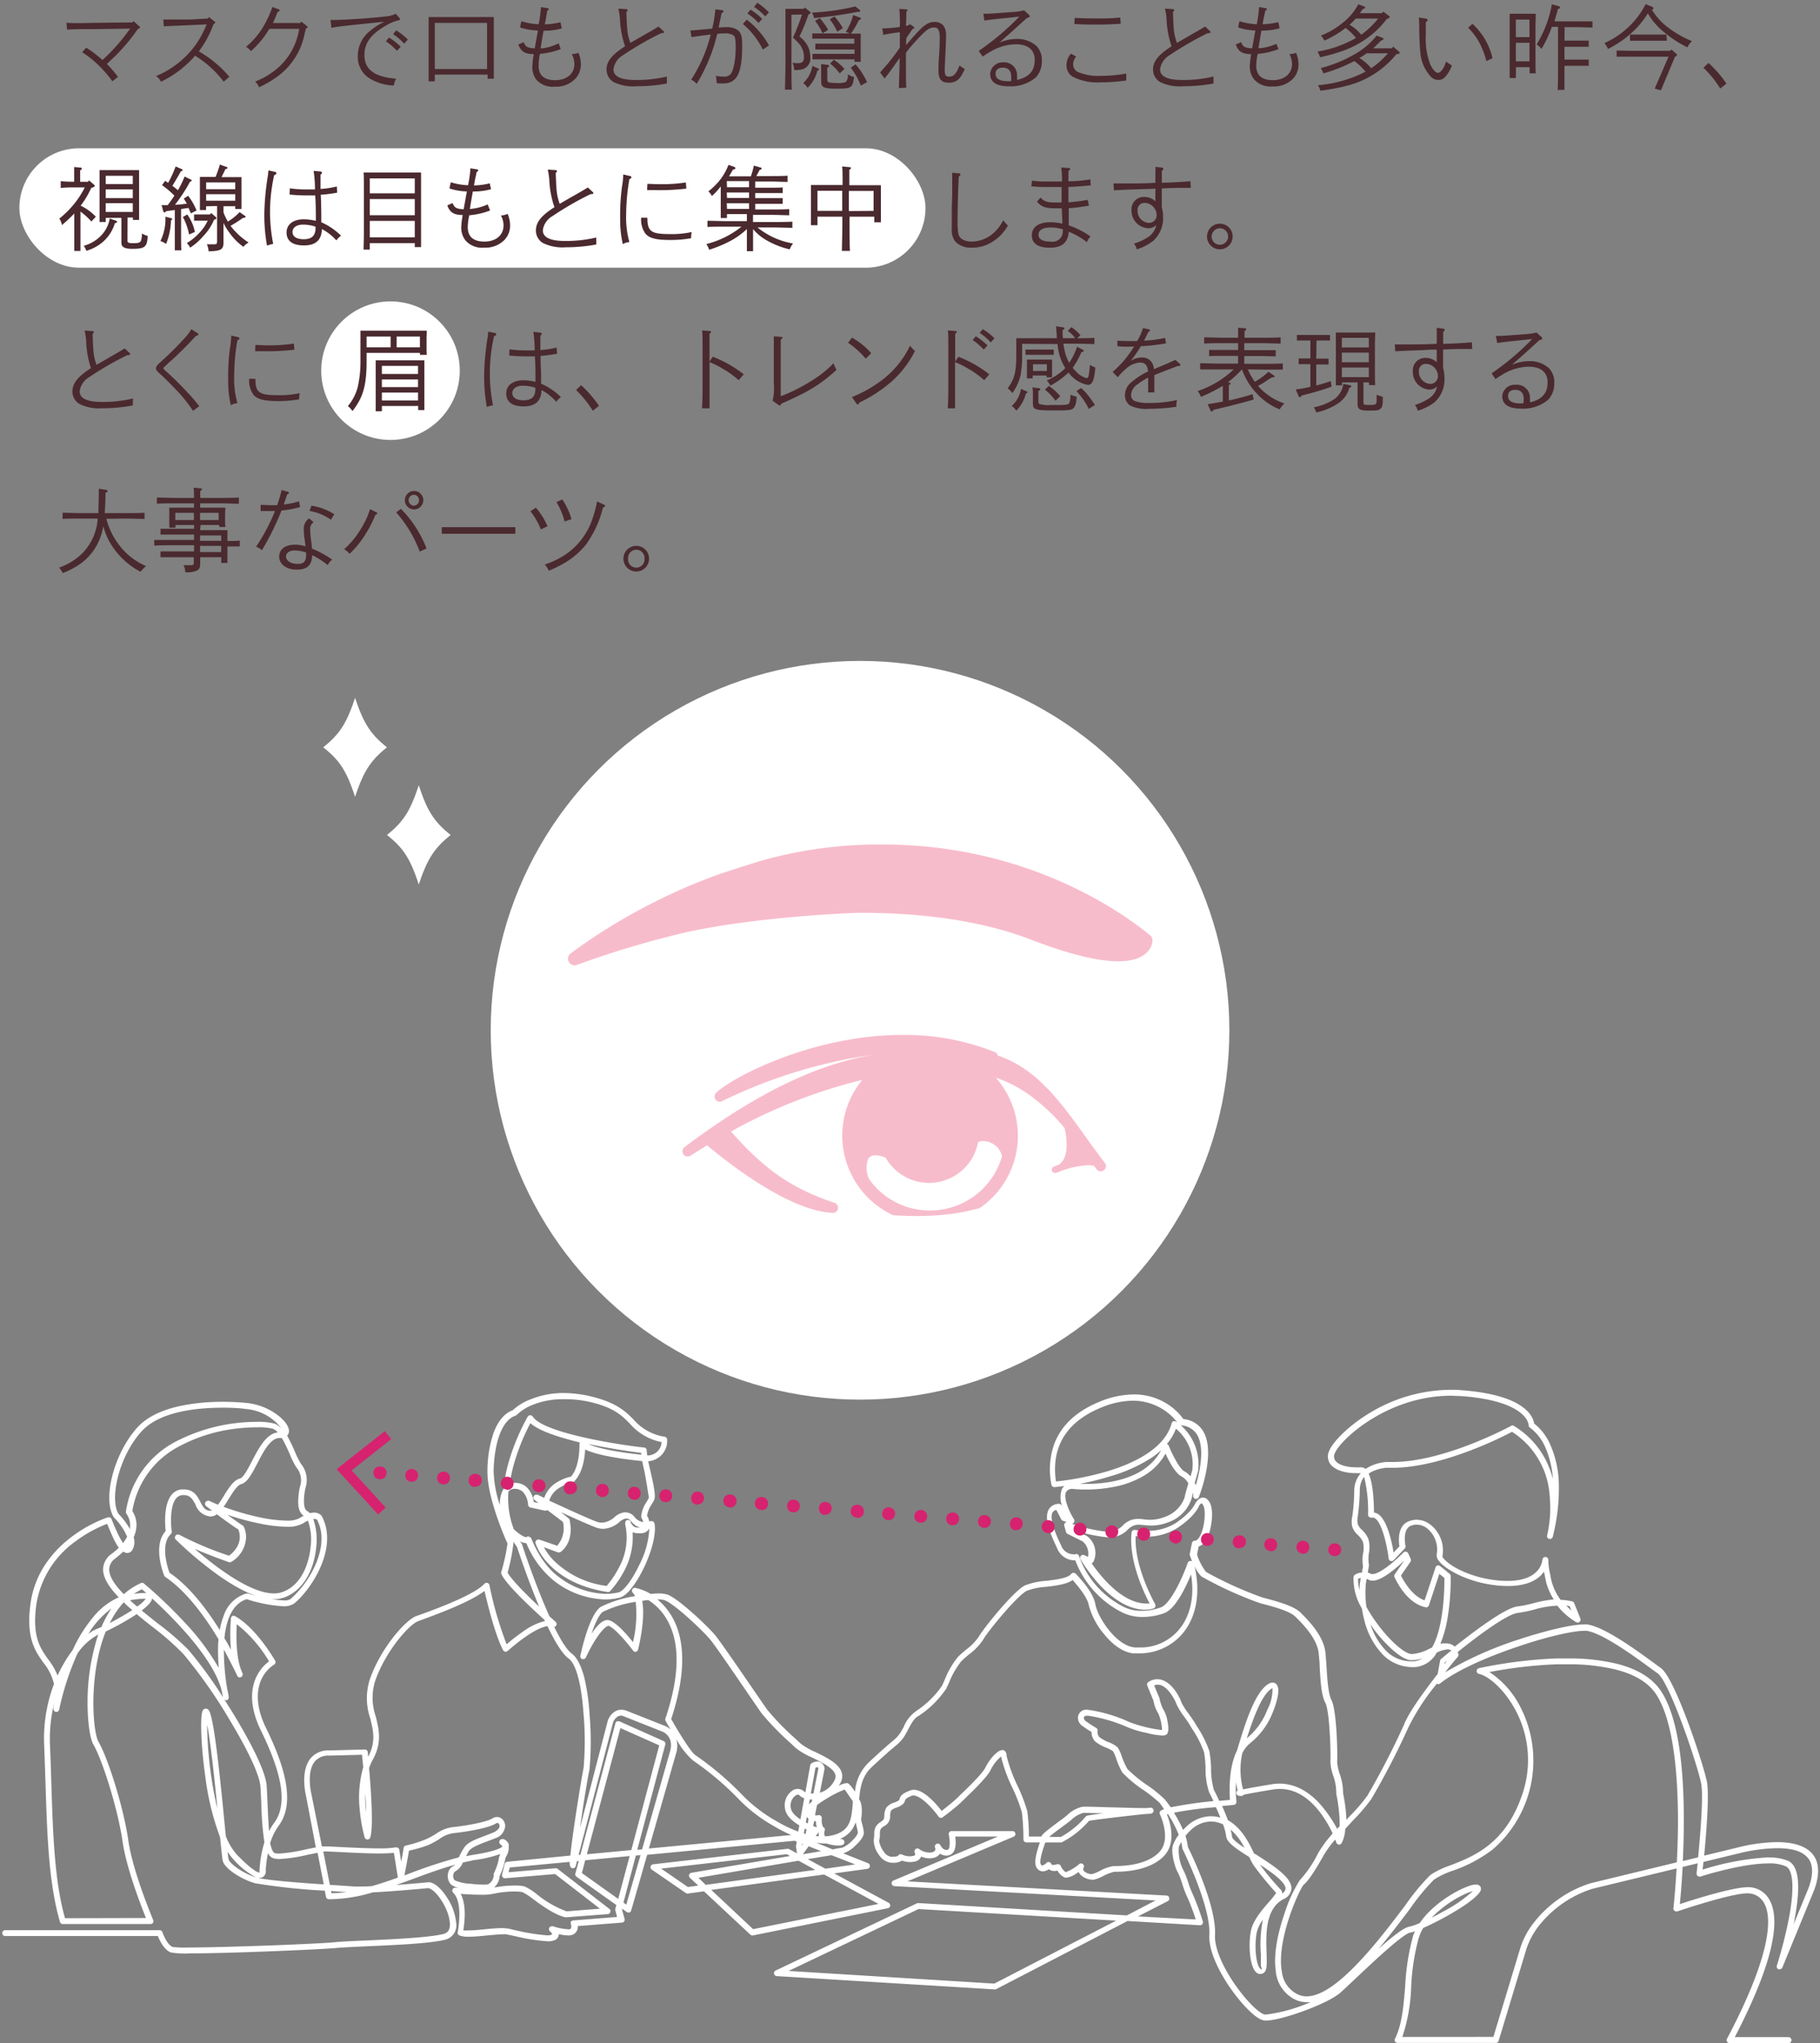
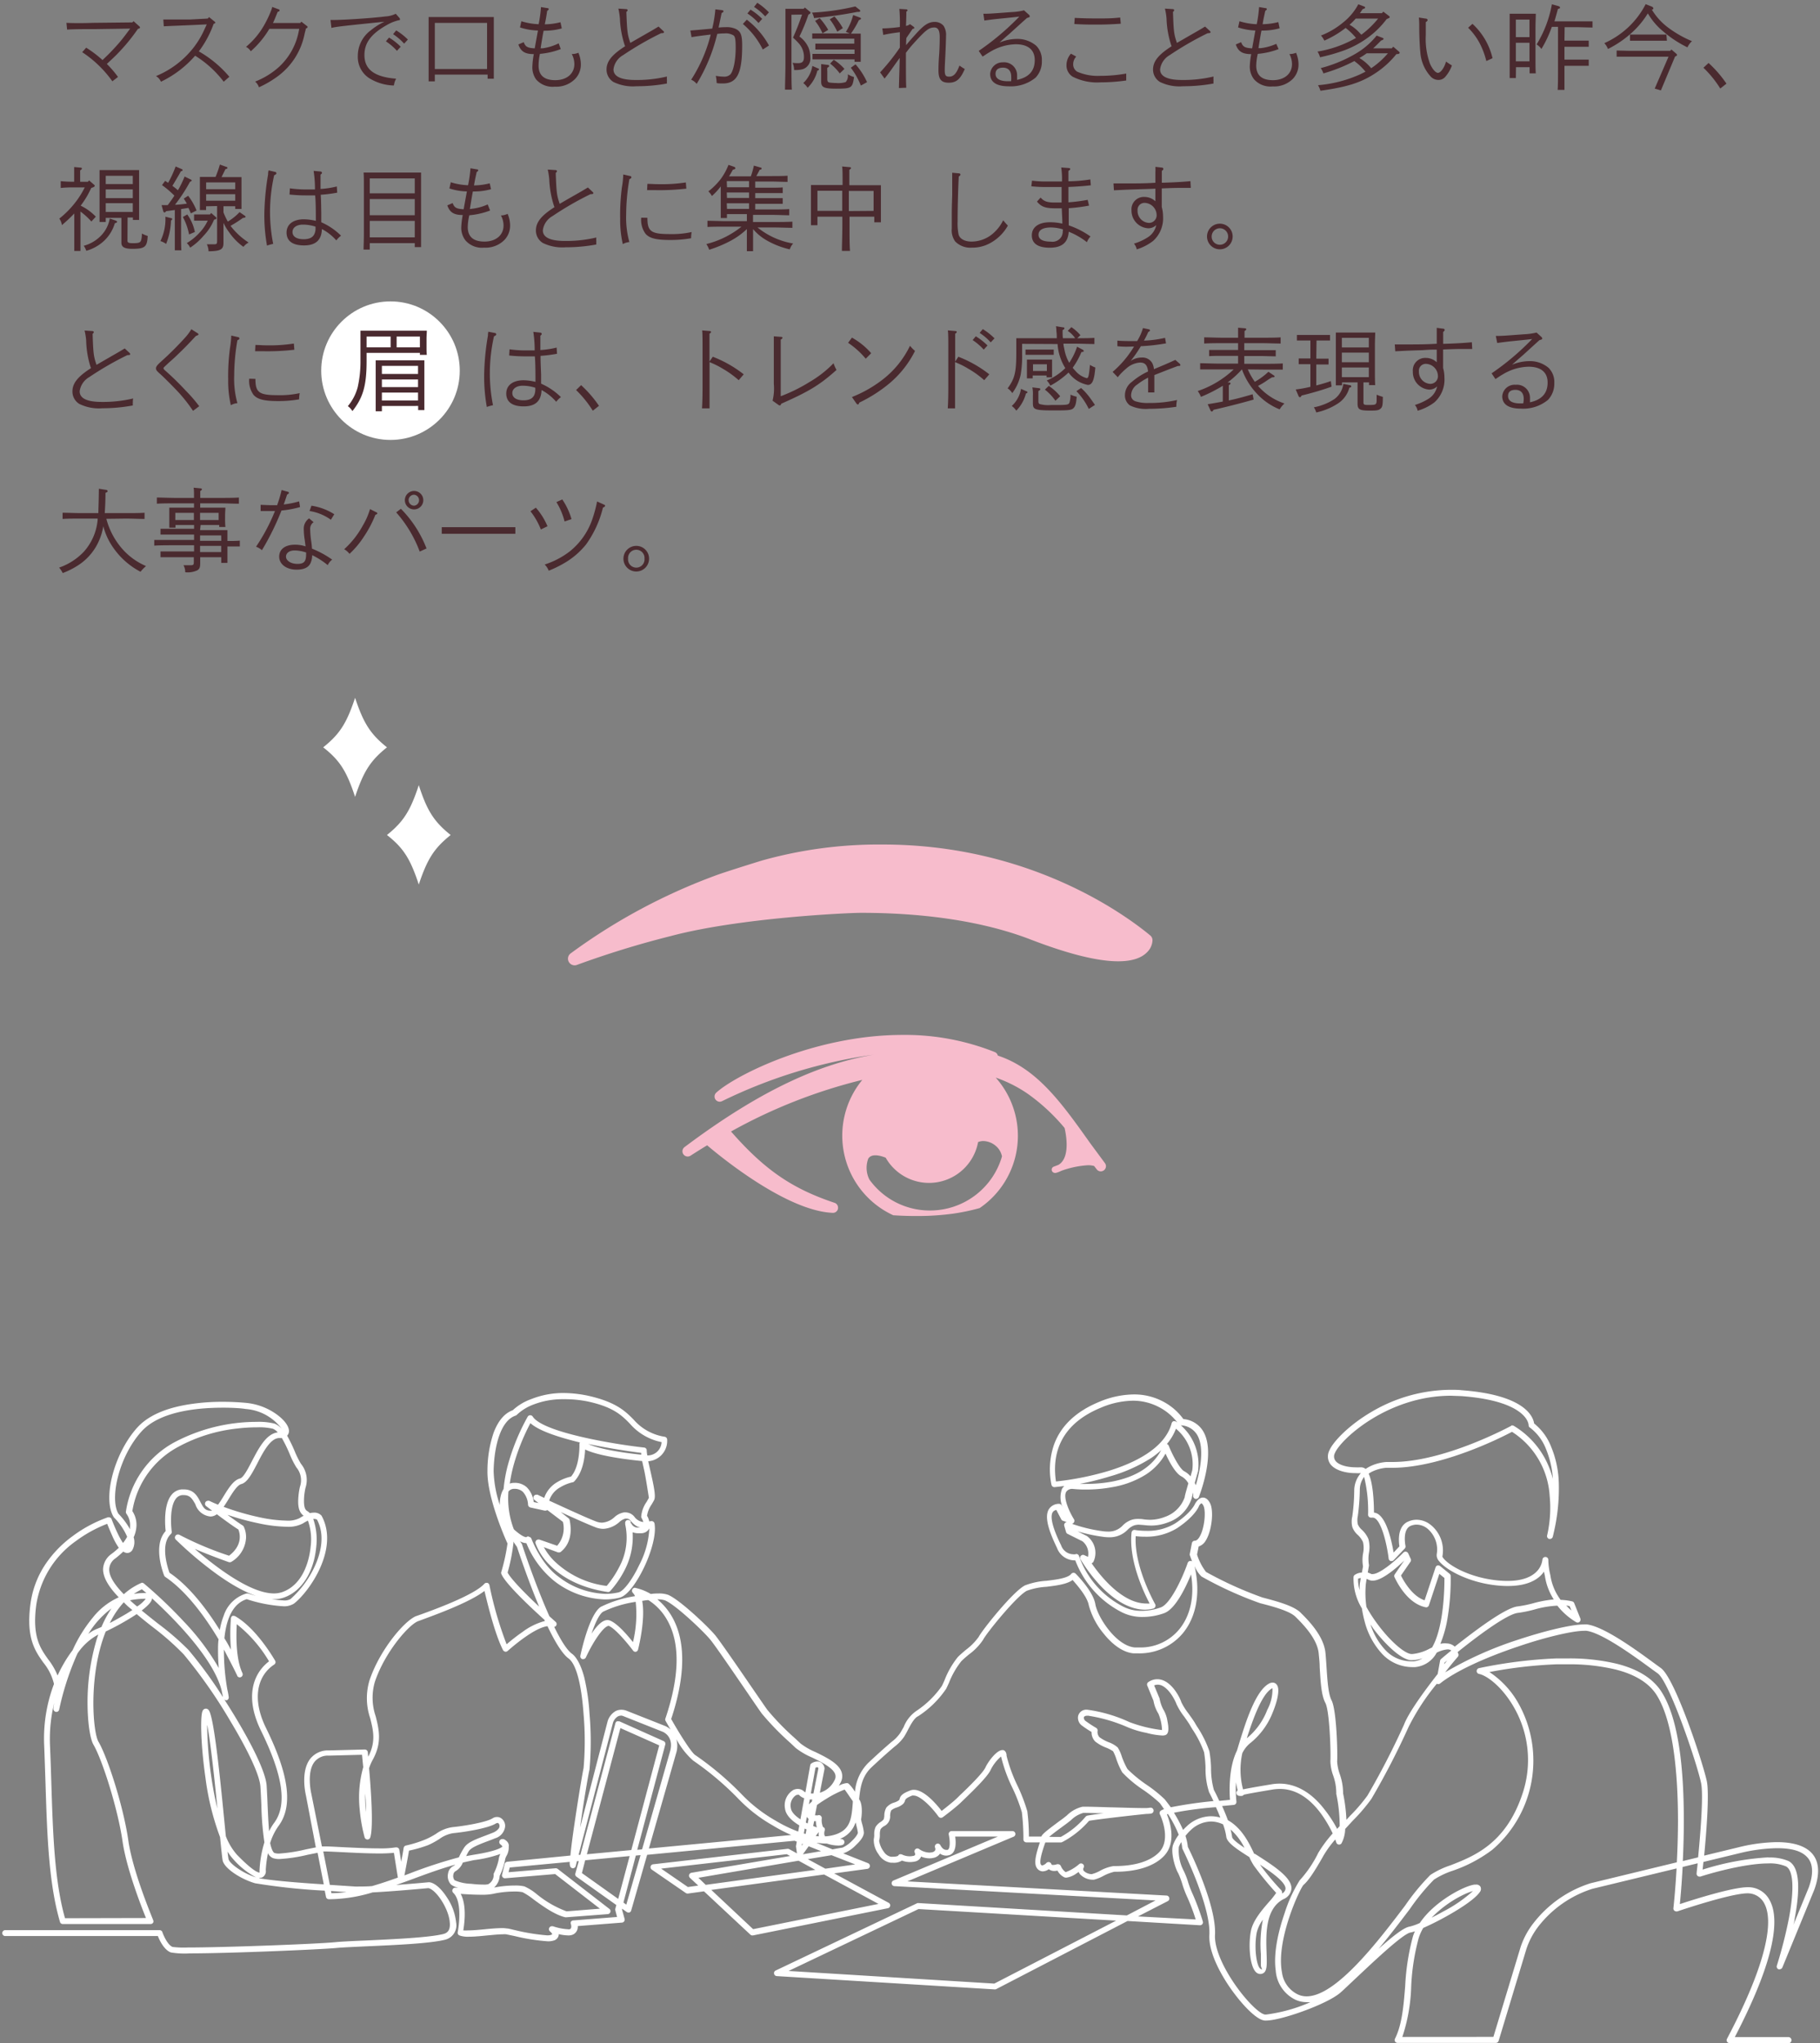
<svg xmlns="http://www.w3.org/2000/svg" viewBox="0 0 294 330">
  <rect x="0" y="0" width="294" height="330" fill="#808080" stroke="none" />
-   <rect x="3.13" y="23.95" width="146.37" height="19.29" rx="9.65" fill="#fff" />
  <circle cx="63.08" cy="59.87" r="11.19" fill="#fff" />
  <path d="M22.5 4.25a.26.26 0 0 1 .11.2c0 .1-.08.15-.33.21a30 30 0 0 1-3.36 4.08c-.13.15-.68.67-1.66 1.59a16.11 16.11 0 0 1 1.8 2.1l-.91.7a18.29 18.29 0 0 0-4.87-4.7l.64-.73a18.46 18.46 0 0 1 2.64 2c.79-.75 1.26-1.21 1.75-1.75a26.22 26.22 0 0 0 1.83-2.14l.89-1.19-5.44.08c-1.47 0-3.7 0-4.75.08l-.11-1.09c1.45.07 2.87.05 4.31 0l6.34-.07.2-.2zM26.38 3.15h4.34l2.84-.15.21-.24.9.73a.26.26 0 0 1 .11.16c0 .08-.08.14-.27.2a16.63 16.63 0 0 1-2.39 4.45 18.37 18.37 0 0 1 4.93 4.1l-.91.8a17.06 17.06 0 0 0-4.62-4.2 17.1 17.1 0 0 1-5.52 4.2 2 2 0 0 0-.8-.91 14.85 14.85 0 0 0 6.22-4.8 14.14 14.14 0 0 0 1.58-2.69l.4-.86-2.63.12c-3 .13-3.22.13-4.31.19zM48.5 3.72l.18-.22.86.67c.11.07.15.13.15.2s-.06.15-.3.26c0 .22-.07.29-.22 1a11.16 11.16 0 0 1-4.41 6.77 16.78 16.78 0 0 1-2.93 1.7 2 2 0 0 0-.62-.92 12.52 12.52 0 0 0 3.89-2.4 10.47 10.47 0 0 0 3.15-5.68l.09-.44h-4.83a15.07 15.07 0 0 1-3 3.62 1.9 1.9 0 0 0-.77-.71 12.78 12.78 0 0 0 3.09-3.79 17.21 17.21 0 0 0 1-2.17 2.29 2.29 0 0 0 .14-.49l1 .37c.16.06.19.09.19.18s0 .15-.31.25c-.34.86-.57 1.43-.76 1.8zM53.39 3.23h.39c1.78 0 6.43-.31 8.44-.57a4.24 4.24 0 0 0 1.71-.44l.56.64a.38.38 0 0 1 .12.25c0 .1 0 .15-.19.16a6.71 6.71 0 0 0-1.85.73c-2.6 1.44-3.7 2.9-3.7 4.89 0 2.33 1.62 3.55 5.12 3.82a3 3 0 0 0-.36 1.1 7.92 7.92 0 0 1-4.06-1.23 4.08 4.08 0 0 1-1.77-3.51 5.13 5.13 0 0 1 2.08-4.16 10.48 10.48 0 0 1 2.22-1.4c-6.7.68-7.76.8-8.56 1zm9.45 2.84a9.32 9.32 0 0 1 1.89 1.48l-.61.66a9 9 0 0 0-1.78-1.53zm1.16-1.16a10 10 0 0 1 1.89 1.48l-.61.66a9 9 0 0 0-1.78-1.53zM70.24 13.14h-1v-10.39h10.53v9.97h-1v-.67h-8.53zm8.44-9.44h-8.44v7.45h8.44zM90.58 7.93a12.34 12.34 0 0 1-3.36.77 9.22 9.22 0 0 0-.22 1.89c0 1.57.9 2.36 2.7 2.36s3.08-1 3.08-2.6a3.43 3.43 0 0 0-.42-1.62 2.68 2.68 0 0 0 1.07-.21 4.79 4.79 0 0 1 .4 1.89 3.33 3.33 0 0 1-.89 2.3 4.28 4.28 0 0 1-3.33 1.29 3.53 3.53 0 0 1-3-1.16 3.32 3.32 0 0 1-.61-2.15 12.68 12.68 0 0 1 .23-1.95c-1.44 0-2.11-.44-2.49-1.56l.86-.37c.27.74.61.94 1.78 1 .28-1.59.46-2.54.52-2.88a10.08 10.08 0 0 1-2.9-.5l.22-1a10.56 10.56 0 0 0 2.79.48 20.83 20.83 0 0 0 .38-2.77l1 .17c.18 0 .25.07.25.16s-.06.16-.25.28c-.19 1.25-.21 1.35-.39 2.18a11 11 0 0 0 2.54-.34l.21 1a10.2 10.2 0 0 1-2.71.37h-.22c-.06.24-.2 1-.49 2.84h.35a8.5 8.5 0 0 0 2.57-.8zM107.14 5a.27.27 0 0 1 .12.2c0 .11-.12.16-.46.16a50.82 50.82 0 0 0-6.15 3.55 3.08 3.08 0 0 0-1.55 2.29c0 1.14 1.19 1.72 3.57 1.72a21 21 0 0 0 5.07-.56 3 3 0 0 0 0 .62 3.15 3.15 0 0 0 0 .51 26.71 26.71 0 0 1-4.92.44 7.19 7.19 0 0 1-3.73-.69 2.35 2.35 0 0 1-1.11-2c0-1.32.84-2.39 3-3.77l-.09-.24a15.68 15.68 0 0 1-.75-4.23 11.24 11.24 0 0 0-.25-1.61l1.23.08c.15 0 .26.07.26.17s-.06.18-.2.29c.12 3.22.17 3.59.64 5l2.56-1.47c.86-.49.89-.5 2-1.17zM116.64 1.64c.15 0 .23.1.23.19s-.05.15-.3.28l-.49 2.34a10.3 10.3 0 0 1 1.1-.06 3.56 3.56 0 0 1 1.71.3c.78.41 1 1 1 2.64 0 4.53-.83 6.15-3.12 6.15-.28 0-.8 0-1-.07a7.17 7.17 0 0 0-.14-1.16 7.46 7.46 0 0 0 1.28.13 1.39 1.39 0 0 0 1.09-.38c.5-.61.84-2.32.84-4.3 0-1.31-.09-1.84-.38-2a2.4 2.4 0 0 0-1.45-.3c-.2 0-.59 0-1.15.08a27.79 27.79 0 0 1-3.32 8.07 2.18 2.18 0 0 0-.89-.67 24.34 24.34 0 0 0 3.16-7.3c-1.53.18-2.57.33-3.1.42l-.19-1.07c1-.08 1.17-.09 3.53-.31a20.61 20.61 0 0 0 .51-3.11zm4 1.54a13.38 13.38 0 0 1 3.58 4.17l-1 .65a12.73 12.73 0 0 0-3.22-4.13zm.6-1.62a10 10 0 0 1 1.88 1.49l-.59.67a9.22 9.22 0 0 0-1.8-1.55zm1.09-1.11a10 10 0 0 1 1.88 1.55l-.6.65a9.14 9.14 0 0 0-1.8-1.53zM127.85 2.38v7.74c0 1.91 0 3.42.06 4.36h-1.1c0-1 .07-2.48.07-4.36v-8.69h2.93l.21-.21.8.66c.08.06.11.11.11.17s0 .15-.33.3a30.74 30.74 0 0 1-1.46 3.55 4.45 4.45 0 0 1 1.48 1.83 4.46 4.46 0 0 1 .28 1.52 1.8 1.8 0 0 1-1.24 1.93 4.6 4.6 0 0 1-1.39.13 2.83 2.83 0 0 0-.24-1.16 7.05 7.05 0 0 0 .89.05c.7 0 .95-.27.95-1a3.26 3.26 0 0 0-.77-2.12 10.22 10.22 0 0 0-1-1 39 39 0 0 0 1.46-3.73zm4.29 8.67c.1 0 .15.09.15.16s0 .13-.25.19a5.77 5.77 0 0 1-1.58 2.78 3.22 3.22 0 0 0-.7-.77 4.88 4.88 0 0 0 1.47-2.76zm6.75-9.44a.23.23 0 0 1 .07.15c0 .09-.09.16-.21.16h-.25a67.14 67.14 0 0 1-7 1 2.72 2.72 0 0 0-.33-.88 38.86 38.86 0 0 0 7-1zm-2.25 3.54a9.6 9.6 0 0 0 1.18-2.72l1.1.41c.12.05.16.09.16.15s0 .13-.34.27a14.81 14.81 0 0 1-1.28 2.17h1.58v4.55h-1v-.39h-6.79v-.89h6.79v-.7h-6.33v-.95h6.29v-.8h-6.79v-.85h6.07zm-4.23-2.22a10.79 10.79 0 0 1 1.38 1.89l-.92.56a9.24 9.24 0 0 0-1.2-2zm1.29 7.55c.15 0 .24.09.24.18s-.09.19-.3.28a4 4 0 0 0 0 .63v1.2c0 .36.09.51.34.56a9.48 9.48 0 0 0 1.1.08 4.05 4.05 0 0 0 1.53-.15 1.52 1.52 0 0 0 .35-1.19v-.07a4.22 4.22 0 0 0 1 .45c-.26 1.78-.39 1.87-2.9 1.87-2 0-2.41-.22-2.41-1.17v-2.8zm1.09-7.82a9.53 9.53 0 0 1 1.36 1.89l-.9.57a10.1 10.1 0 0 0-1.21-2zm-.11 7a7.72 7.72 0 0 1 1.73 1.47l-.76.73a8.12 8.12 0 0 0-1.55-1.59zm3.52.73a11.39 11.39 0 0 1 1.86 2.88l-1 .55a12.08 12.08 0 0 0-1.62-2.88zM146.37 7.29c.43-.52.95-1.12 1.44-1.65 1.45-1.64 2.19-2.1 3.19-2.1a1.86 1.86 0 0 1 1.41.61 2.68 2.68 0 0 1 .41 1.68c0 .42-.06 2.17-.12 3.3-.06 1.32-.09 1.63-.09 2.17 0 .86.15 1.08.71 1.08.73 0 1.19-.5 1.67-1.79a9.84 9.84 0 0 0 .86.56c-.72 1.65-1.37 2.21-2.59 2.21s-1.66-.56-1.66-2c0-.35 0-1.22.12-2.69.06-1 .08-2 .08-2.67 0-1.07-.26-1.56-.87-1.56-.85 0-1.34.37-3.29 2.51a19.7 19.7 0 0 0-1.3 1.59c0 2.94 0 4.83.06 5.63l-1.19.05c0-.39.06-2 .13-4.86-.19.25-.28.37-1.13 1.57-.5.7-.62.88-1.32 1.76l-.72-1a33.71 33.71 0 0 0 3.19-4v-2.49c-1.49.2-1.82.26-2.68.44l-.15-1.05a24.27 24.27 0 0 0 2.83-.23 26.35 26.35 0 0 0-.08-2.92l1.13.07a.18.18 0 0 1 .19.15c0 .06 0 .12-.19.21 0 .19 0 1-.06 2.31a1.28 1.28 0 0 0 .65-.28l.57.41c.09.08.13.14.13.2s-.07.13-.28.16l-1 1.46c-.04.35-.05.87-.05 1.16zM158.85 2.22c.93 0 1 0 4.57-.27a10 10 0 0 0 2-.28l.79.71a.34.34 0 0 1 .13.24c0 .13 0 .16-.44.28l-.84.75-1.81 1.64c-.12.12-.36.32-.79.69l-1 .89a7.48 7.48 0 0 1 2.8-.58 4.66 4.66 0 0 1 3.12 1.09 3.23 3.23 0 0 1 .92 2.42 3.79 3.79 0 0 1-1 2.73 6.29 6.29 0 0 1-4.35 1.41c-2 0-3-.69-3-2a2 2 0 0 1 2.05-1.87 2.09 2.09 0 0 1 2.3 2.14v.69c1.92-.41 2.85-1.47 2.85-3.19s-1.15-2.56-3.07-2.56a8.32 8.32 0 0 0-4.16 1.24c-.34.19-.46.28-1.19.75l-.63-.92a41.83 41.83 0 0 0 6.56-5.54c-.76.09-1 .12-3.51.37-.7.07-1.59.19-2.14.27zm4.5 10.16c0-.93-.48-1.45-1.32-1.45s-1.21.38-1.21 1c0 .78.69 1.19 2 1.19h.51a4.19 4.19 0 0 0 .02-.74zM173.85 9.14a1.82 1.82 0 0 0-.49 1.24 1.37 1.37 0 0 0 .65 1.2 8.25 8.25 0 0 0 3.69.67 23.34 23.34 0 0 0 4.23-.37v1.12a28.83 28.83 0 0 1-4.11.3 8.75 8.75 0 0 1-4.54-.91 2.13 2.13 0 0 1-1-1.85 2.76 2.76 0 0 1 .72-1.87zm-.24-6.25c1.45.07 2.44.09 3.7.09 1.43 0 2.2 0 3.64-.15l.1 1c-1.62.11-2.55.14-4 .14-1.17 0-1.92 0-3.51-.09zM195.44 5a.29.29 0 0 1 .11.2c0 .11-.11.16-.46.16a51.63 51.63 0 0 0-6.15 3.55 3.1 3.1 0 0 0-1.54 2.29c0 1.14 1.18 1.72 3.56 1.72a20.91 20.91 0 0 0 5.07-.56 3.79 3.79 0 0 0 0 .62 3.15 3.15 0 0 0 0 .51 26.79 26.79 0 0 1-4.92.44 7.14 7.14 0 0 1-3.73-.69 2.34 2.34 0 0 1-1.12-2c0-1.32.85-2.39 3-3.77l-.09-.24a15.4 15.4 0 0 1-.73-4.23 9.68 9.68 0 0 0-.26-1.61l1.24.08c.15 0 .25.07.25.17s-.06.18-.19.29c.11 3.22.16 3.59.64 5l2.55-1.47c.86-.49.89-.5 2-1.17zM206.54 7.93a12.26 12.26 0 0 1-3.36.77 9.22 9.22 0 0 0-.25 1.89c0 1.57.9 2.36 2.7 2.36s3.08-1 3.08-2.6a3.43 3.43 0 0 0-.42-1.62 2.68 2.68 0 0 0 1.07-.21 4.79 4.79 0 0 1 .4 1.89 3.33 3.33 0 0 1-.89 2.3 4.28 4.28 0 0 1-3.3 1.25 3.53 3.53 0 0 1-3-1.16 3.32 3.32 0 0 1-.68-2.11 12.68 12.68 0 0 1 .23-1.95c-1.44 0-2.11-.44-2.49-1.56l.86-.37c.27.74.61.94 1.78 1 .28-1.59.46-2.54.52-2.88a10.08 10.08 0 0 1-2.79-.5l.22-1a10.56 10.56 0 0 0 2.79.48 20.83 20.83 0 0 0 .38-2.77l1 .17c.17 0 .25.07.25.16s-.06.16-.25.28c-.27 1.25-.29 1.33-.43 2.16a11 11 0 0 0 2.54-.34l.21 1a10.2 10.2 0 0 1-2.71.37h-.22c-.06.24-.2 1-.49 2.84h.35a8.5 8.5 0 0 0 2.53-.7zM224 3.08a14.42 14.42 0 0 1-2.84 2.85 15.81 15.81 0 0 1-3.92 2.17 29.81 29.81 0 0 1-4 1.15 3.43 3.43 0 0 0-.41-.92 18.43 18.43 0 0 0 5.85-2l.37-.2a10.28 10.28 0 0 0-1.68-1.62 15.8 15.8 0 0 1-3.44 2.05 3.41 3.41 0 0 0-.54-.82 12.81 12.81 0 0 0 3.61-2.14 9.3 9.3 0 0 0 2.42-2.91l.89.34c.15.06.21.1.21.19s-.06.15-.4.26c-.16.23-.3.46-.45.65h3.56l.23-.25.89.68a.26.26 0 0 1 .14.21c0 .09-.08.13-.25.21zm1.57 5.66a14.6 14.6 0 0 1-3.15 2.92c-2.42 1.65-4.66 2.37-9.12 3a3.66 3.66 0 0 0-.39-.9 20.71 20.71 0 0 0 6.82-1.76l.85-.42a10.42 10.42 0 0 0-1.07-1.13c-.24-.21-.49-.4-.73-.59a26.27 26.27 0 0 1-5 2 3.3 3.3 0 0 0-.43-.86 22 22 0 0 0 5.5-2.25 12.19 12.19 0 0 0 3.53-3l.89.34c.17.06.23.12.23.19s-.06.15-.4.27c-.49.5-.91.92-1.28 1.26h3l.24-.27.92.79c.09.08.12.14.12.2s-.07.16-.28.2zm-6.57-5.74a9.49 9.49 0 0 1-1 1 6 6 0 0 1 1.15.83c.27.24.5.51.76.78a14.88 14.88 0 0 0 2.71-2.61zm1.77 5.61a10.32 10.32 0 0 1-1.18.76 7.22 7.22 0 0 1 1.91 1.65 13.17 13.17 0 0 0 2.7-2.41zM230.29 3c.2 0 .32.13.32.24s-.09.22-.29.33v2.09a11.74 11.74 0 0 0 .68 4.64c.39.87.91 1.47 1.29 1.47s1-.73 1.3-1.83a9.7 9.7 0 0 0 .95.63 5.57 5.57 0 0 1-1 1.75 1.43 1.43 0 0 1-1.21.59 1.7 1.7 0 0 1-1.3-.64 6.46 6.46 0 0 1-1.59-3.81c-.09-.73-.18-2.72-.18-4.09v-.37a11.7 11.7 0 0 0-.06-1.17zm7.57.85a10.89 10.89 0 0 1 3.24 5.55l-1 .46a13 13 0 0 0-1.1-2.92 10.34 10.34 0 0 0-1.84-2.46zM244.87 12.61h-1v-10.39h4.22c0 .47-.05 1.47-.05 2.36v4.67c0 1.23 0 2 .05 2.6h-1v-1h-2.2zm2.2-9.44h-2.2v2.83h2.2zm0 3.74h-2.2v3h2.2zm5.65-.35h3.92v1h-3.92v2.07h3.92v1h-3.92v3.89h-1.1c.05-.67.06-1.68.06-3v-7.18h-1a19.11 19.11 0 0 1-1.68 3.57 2.66 2.66 0 0 0-.78-.73 18.72 18.72 0 0 0 2.47-6.49l1 .28c.21.06.31.13.31.25s0 .12-.34.23c-.18.68-.36 1.35-.56 2h6.15v1l-2.36-.06h-2.14zM266.81 1.06a.37.37 0 0 1 .27.3c0 .1-.06.16-.24.2a10.16 10.16 0 0 0 2.54 2.83 17.85 17.85 0 0 0 3.94 2.26 3 3 0 0 0-.73 1 18.14 18.14 0 0 1-3.89-2.55 10.82 10.82 0 0 1-2.51-2.94 14.33 14.33 0 0 1-2.59 3.12 17.08 17.08 0 0 1-3.85 2.63 3.11 3.11 0 0 0-.59-.94 13.94 13.94 0 0 0 3.84-2.54 13.72 13.72 0 0 0 2.84-3.76zm3.19 6.94l.78.67a.27.27 0 0 1 .12.2c0 .12-.07.17-.31.26l-2.29 5.47-1-.29 2.23-5.15h-8.38v-1l2.06.05h6.59zm-.73-1.42h-5.96v-1h5.88zM276 10.17a18.85 18.85 0 0 1 2.89 3.34l-1 .79a17.32 17.32 0 0 0-2.72-3.36zM15.13 29.78c.14.12.18.17.18.24s-.13.23-.56.33c-.24.47-.46.94-.72 1.38a14.81 14.81 0 0 1-1 1.49 8.43 8.43 0 0 1 2.45 1.78l-.72.78a11.47 11.47 0 0 0-1.76-1.61v6.36h-1v-6.05a25.09 25.09 0 0 1-2 1.88 2.28 2.28 0 0 0-.42-1.05 15.19 15.19 0 0 0 2.53-2.54 14.17 14.17 0 0 0 1.58-2.5h-1.69a19 19 0 0 0-2.19.09v-1.1a18.81 18.81 0 0 0 2.17.09v-2.37l1 .09c.18 0 .25.07.25.15s-.07.18-.28.3v1.84h1.25l.19-.22zm3.54 5.84c.16.06.24.12.24.21s-.08.15-.36.23a6.39 6.39 0 0 1-1.72 2.82 7 7 0 0 1-2.89 1.63 3.25 3.25 0 0 0-.41-.81 6.1 6.1 0 0 0 2.73-1.58 5.28 5.28 0 0 0 1.47-2.82zm1.92 3.22c0 .35.16.44.9.44.93 0 1.18-.09 1.31-.49a3.66 3.66 0 0 0 .12-1.07 4.58 4.58 0 0 0 .94.39c-.09 1.78-.45 2.08-2.47 2.08-1.29 0-1.78-.28-1.78-1v-4h-2.53v.66h-1v-8.38h6.39v8.05h-1v-.39h-.86zm.86-10.44h-4.37v1.33h4.37zm0 2.19h-4.37v1.41h4.37zm0 2.23h-4.37v1.42h4.37zM27.65 35.24c.11 0 .16.06.16.15a.18.18 0 0 1-.08.15l-.11.07a11 11 0 0 1-.79 3.79 2.94 2.94 0 0 0-.92-.46 8 8 0 0 0 .81-3.84v-.1zm-1.55-2.11h1c.37-.51.74-1 1.07-1.53a15 15 0 0 0-2-1.7l.51-.69.48.32a18.08 18.08 0 0 0 1.21-2.64l1 .43a.19.19 0 0 1 .13.15c0 .09-.08.16-.29.2-.14.3-.6 1.07-1.36 2.35a10.51 10.51 0 0 1 .9.72c0-.06.07-.15.12-.23a15.67 15.67 0 0 0 .95-2l1 .49c.11.05.15.09.15.15s-.09.15-.28.21a25.94 25.94 0 0 1-2.42 3.71c.63 0 1.27-.1 1.91-.17a7.14 7.14 0 0 0-.5-.82l.71-.46a9.76 9.76 0 0 1 1.36 2.38l-.92.46c-.14-.33-.26-.61-.39-.88l-1.19.19v3.66c0 1.37 0 2.39.05 3h-1.06v-6.51l-1.41.19c-.12.16-.18.21-.26.21s-.15-.08-.2-.2zm4.15 1.51a7.33 7.33 0 0 1 1.23 2.83l-.94.4a9.68 9.68 0 0 0-1-2.82zm3.16 1h-2.06v-1h2.57l.19-.24.73.64c.09.07.12.12.12.19s-.06.17-.24.23h-.13a8.39 8.39 0 0 1-1.74 2.66 9.92 9.92 0 0 1-2.13 1.88l-.1-.18a1.91 1.91 0 0 0-.45-.55 9.14 9.14 0 0 0 2.11-1.74 7 7 0 0 0 1.28-1.91zm-.12-2.32v.61h-1v-5.35h2.53a17.87 17.87 0 0 0 .7-2l1.05.38c.12 0 .17.08.17.16s0 .12-.33.21l-.19.4c-.27.55-.36.71-.43.88h3.22v5.14h-1.01v-.44h-1.9v1a11.75 11.75 0 0 0 .7 1.48 8.63 8.63 0 0 0 1.9-1.53l.88.61c.07.06.1.11.1.15s-.07.16-.44.18a20.49 20.49 0 0 1-2 1.28 11.38 11.38 0 0 0 2.92 2.69 2.82 2.82 0 0 0-.84.7 9.6 9.6 0 0 1-2.32-2.37 8.28 8.28 0 0 1-.9-1.5v3.25c0 1.06-.48 1.31-2.41 1.34a2.73 2.73 0 0 0-.28-1.13h1c.58 0 .66 0 .66-.6v-5.58zm4.71-2.76v-1.1h-4.7v1.1zm-4.7 1.86h4.7v-1.05h-4.7zM44.41 27.76c.15 0 .24.12.24.23s-.07.19-.36.31a27.28 27.28 0 0 0-.67 5.7 26.67 26.67 0 0 0 .51 5.39 7.5 7.5 0 0 0-1 .28 27.75 27.75 0 0 1-.43-5.21 42.23 42.23 0 0 1 .61-6.31c0-.16 0-.34.08-.63zm7.34-.06c.17 0 .26.11.26.23a.22.22 0 0 1-.06.13l-.17.15v2.31a14.62 14.62 0 0 0 2.63-.4l.06 1a23.63 23.63 0 0 1-2.66.34c.05.75.05.85.09 3v1.44a10.51 10.51 0 0 1 3.19 2.17 3.62 3.62 0 0 0-.76.76 8.13 8.13 0 0 0-2.33-1.83c-.06 1.78-1 2.64-2.89 2.64s-2.82-.75-2.82-2.08 1.09-2.14 2.79-2.14a8.74 8.74 0 0 1 1.94.25c0-1.18 0-3-.11-4.11h-1.29a24.31 24.31 0 0 1-2.85-.14l.06-1a18.53 18.53 0 0 0 2.49.18h1.56a19.27 19.27 0 0 0-.22-3zm-2.82 8.58c-1 0-1.68.47-1.68 1.19s.64 1.17 1.8 1.17c.92 0 1.49-.28 1.75-.87a2.18 2.18 0 0 0 .17-.72v-.44a6.55 6.55 0 0 0-2.04-.33zM59.73 40.31h-1c0-.57.05-1.44.05-2.62v-7.46c0-1.22 0-1.89-.05-2.36h9.29v12.04h-1.02v-.64h-7.27zm7.27-9.08v-2.41h-7.27v2.41zm-7.27 3.53h7.27v-2.61h-7.27zm0 3.58h7.27v-2.66h-7.27zM79.17 34a12.34 12.34 0 0 1-3.36.77 9.22 9.22 0 0 0-.25 1.89c0 1.57.9 2.36 2.7 2.36s3.08-1 3.08-2.6a3.43 3.43 0 0 0-.42-1.62 2.68 2.68 0 0 0 1.08-.26 4.79 4.79 0 0 1 .4 1.89 3.33 3.33 0 0 1-.89 2.3 4.28 4.28 0 0 1-3.31 1.27 3.53 3.53 0 0 1-3-1.16 3.32 3.32 0 0 1-.69-2.11 13.23 13.23 0 0 1 .24-2c-1.44 0-2.11-.44-2.49-1.56l.86-.37c.27.74.61.94 1.78 1 .28-1.59.46-2.54.52-2.88a9.73 9.73 0 0 1-2.82-.48l.22-1a10.56 10.56 0 0 0 2.79.48 20.83 20.83 0 0 0 .39-2.74l1 .17c.17 0 .25.07.25.16s-.06.16-.25.28c-.27 1.25-.29 1.33-.43 2.16a11 11 0 0 0 2.54-.34l.21.95a10.2 10.2 0 0 1-2.71.37h-.22c-.06.24-.2 1.05-.49 2.84l.35-.05a8.5 8.5 0 0 0 2.53-.7zM95.73 31a.27.27 0 0 1 .12.2c0 .11-.12.16-.46.16a50.82 50.82 0 0 0-6.15 3.55 3.08 3.08 0 0 0-1.55 2.29c0 1.14 1.19 1.72 3.57 1.72a21 21 0 0 0 5.07-.56 3 3 0 0 0 0 .62 3.15 3.15 0 0 0 0 .51 26.67 26.67 0 0 1-4.92.45 7.17 7.17 0 0 1-3.73-.7 2.35 2.35 0 0 1-1.11-2c0-1.33.84-2.4 3-3.78l-.09-.24a15.68 15.68 0 0 1-.75-4.22 11.24 11.24 0 0 0-.25-1.61l1.23.08c.15 0 .26.07.26.17s-.06.18-.2.29c.12 3.22.17 3.59.64 5 .43-.26 1.5-.88 2.56-1.48.86-.49.89-.5 2-1.17zM101.77 28.43c.15 0 .22.11.22.22s-.06.17-.32.29a34.08 34.08 0 0 0-.52 5.72 14.65 14.65 0 0 0 .52 4.44 2.44 2.44 0 0 0-1.06.33 17.11 17.11 0 0 1-.43-4.09 34.29 34.29 0 0 1 .28-5.07 14.57 14.57 0 0 0 .22-2.09zm2.81 6.75c0 2.21.59 2.63 3.64 2.63a14.68 14.68 0 0 0 3.51-.33 5.38 5.38 0 0 0-.09 1 18.93 18.93 0 0 1-3.42.28c-2.24 0-3.31-.28-3.94-1a3.8 3.8 0 0 1-.7-2.6zm0-5.48c.74 0 1 .05 1.86.05a25.61 25.61 0 0 0 4.35-.28l.08 1a38 38 0 0 1-5.1.24h-1.24zM121.65 38.4v2.17h-1v-3.57a12.1 12.1 0 0 1-2.58 1.87 20.23 20.23 0 0 1-3.51 1.47 3.6 3.6 0 0 0-.46-.92 14.78 14.78 0 0 0 5.68-2.81h-2.5c-.88 0-2.17 0-3 .05v-1c.79 0 2.08.06 3 .06h3.37v-1.14h-3.22v.64h-1v-5.11a10.75 10.75 0 0 1-1.43 1.55 2.87 2.87 0 0 0-.57-.75 11 11 0 0 0 2-2 10 10 0 0 0 1.25-2.28l.84.29c.17.06.27.14.27.25s-.1.18-.4.24c-.21.38-.42.74-.62 1.07h3.52a12.86 12.86 0 0 0 .49-1.73l1.08.31c.11 0 .17.09.17.17s0 .12-.33.21c0 .07-.21.41-.52 1h2.36c.78 0 2 0 2.68-.06v1c-.69 0-1.9-.06-2.68-.06h-2.54v1h2.36c.61 0 1.53 0 2.08-.05v.92h-4.44v.81h4.44v.92h-4.44v.91h2.82c.79 0 2 0 2.67-.06v1c-.68 0-1.88-.06-2.67-.06h-3.18v1.15h3.36c.89 0 2.2 0 3-.06v1c-.77 0-2.08-.06-3-.06h-2.63a12.4 12.4 0 0 0 5.75 2.59 2.66 2.66 0 0 0-.54.95 13.65 13.65 0 0 1-3.91-1.56 8 8 0 0 1-2.02-1.72zm-4.21-8.15h3.56v-1h-3.6zm0 1.72h3.56v-.88h-3.6zm0 1.77h3.56v-.91h-3.6zM132.05 35v1.38h-1.05v-6.49h5.11c0-1.6 0-2.63-.08-3l1.21.11c.14 0 .23.07.23.14s-.08.17-.27.29v2.49h5.1v5.99h-1.07v-.91h-4v1.19c0 2 0 3.39.08 4.34h-1.31c0-1 .07-2.42.07-4.34v-1.19zm4-4.19h-4v3.25h4zm5.07 3.25v-3.22h-4v3.25zM154.88 28c.17 0 .27.09.27.19s-.09.24-.27.31c-.1 1.67-.19 5-.19 7.28a8.9 8.9 0 0 0 .16 2.1c.2.71 1 1.14 2.11 1.14a5.32 5.32 0 0 0 3.66-1.5 6.58 6.58 0 0 0 1.43-1.94c.19.23.49.58.76.86a7.2 7.2 0 0 1-2.64 2.7 5.91 5.91 0 0 1-3.17.86 3.42 3.42 0 0 1-2.7-1 3.08 3.08 0 0 1-.55-2.1v-2.08c0-.92 0-1.2.07-3.37v-3.55zM166.71 29.18a17.32 17.32 0 0 0 2.72.13h2.12a13.13 13.13 0 0 0-.12-2.26l1.21.09c.15 0 .24.07.24.16s-.06.17-.29.3v1.68a23.27 23.27 0 0 0 3.54-.3l.08.95c-1 .12-2.2.21-3.62.27v2.48a27.49 27.49 0 0 0 3.11-.4l.22.93a28.29 28.29 0 0 1-3.28.42v2.77a13.65 13.65 0 0 1 3.52 1.8 2.61 2.61 0 0 0-.58.92 11.64 11.64 0 0 0-2.94-1.69c-.12 1.75-1.1 2.58-3.06 2.58s-2.9-.71-2.9-2 1.06-2.11 2.93-2.11a8.88 8.88 0 0 1 2 .22c0-.86-.06-1.38-.09-2.47h-.93c-1.7 0-2.35-.22-3.08-1.09l.59-.65c.54.62 1.07.83 2.56.8h.83v-2.5h-2.32a21.52 21.52 0 0 1-2.57-.12zm5 7.87a6.82 6.82 0 0 0-1.95-.31c-1.29 0-2 .42-2 1.17s.7 1.12 2 1.12a1.68 1.68 0 0 0 1.73-.85 1.87 1.87 0 0 0 .19-.85zM187.62 27.06c.2 0 .3.09.3.2s0 .18-.24.34v1.92c2.07-.06 3.49-.15 4.62-.26l.06 1.09h-1.69c-.63 0-1 0-3 .08v3a6 6 0 0 1 .21 1.55 4.92 4.92 0 0 1-1.59 3.92 8.46 8.46 0 0 1-2.66 1.38 2.13 2.13 0 0 0-.45-.93 8.85 8.85 0 0 0 2.2-1 3.06 3.06 0 0 0 1.4-2 1.82 1.82 0 0 1-1.31.52 2.85 2.85 0 0 1-2.69-2.87 2 2 0 0 1 2.11-2.19 2.58 2.58 0 0 1 1.75.7v-2.04c-.8.05-1.1.05-2.3.09-1.9.06-2.1.06-4.4.18l-.07-1.11h1.91c1.67 0 3.15 0 4.86-.11v-1.69a8.06 8.06 0 0 0 0-.88zm-2.06 8.94a1.23 1.23 0 0 0 1.28-1.31 2 2 0 0 0-1.94-1.92 1.12 1.12 0 0 0-1.14 1.23 1.93 1.93 0 0 0 1.8 2zM199.12 38.2a2.07 2.07 0 1 1-2.07-2.07 2.06 2.06 0 0 1 2.07 2.07zm-3.39 0a1.31 1.31 0 0 0 1.32 1.33 1.33 1.33 0 1 0-1.32-1.33zM20.92 57a.29.29 0 0 1 .11.2c0 .12-.11.16-.46.16a50.82 50.82 0 0 0-6.15 3.55 3.1 3.1 0 0 0-1.55 2.29c0 1.15 1.19 1.72 3.57 1.72a21 21 0 0 0 5.07-.56 3 3 0 0 0-.05.62 3.15 3.15 0 0 0 0 .51 26.64 26.64 0 0 1-4.91.45 7.19 7.19 0 0 1-3.74-.7 2.35 2.35 0 0 1-1.11-2c0-1.33.85-2.4 3-3.78l-.09-.24a15.4 15.4 0 0 1-.69-4.22 9.68 9.68 0 0 0-.26-1.61l1.24.08c.14 0 .25.07.25.17s-.06.18-.19.29c.11 3.22.16 3.59.63 5l2.56-1.48c.86-.49.89-.5 2-1.17zM31.89 53.8c.11.06.17.13.17.21s-.05.13-.41.25c-1.26 1.35-1.94 2.05-2.94 3-.46.46-.88.83-1.46 1.34l-.65.61c-.13.12-.19.21-.19.28s.09.21.32.4a45.23 45.23 0 0 1 3.27 3.2 23.57 23.57 0 0 1 2.18 2.52l-1 .75a24.94 24.94 0 0 0-2.35-3c-.86-.92-2.33-2.4-2.94-2.94s-.69-.67-.69-.93.17-.51.82-1.09a51.89 51.89 0 0 0 4-4 8.5 8.5 0 0 0 .89-1.22zM38.45 54.45c.15 0 .22.11.22.23s-.06.16-.32.28a34.08 34.08 0 0 0-.52 5.72 14.65 14.65 0 0 0 .52 4.44 2.44 2.44 0 0 0-1.06.33 17.11 17.11 0 0 1-.43-4.09 34.07 34.07 0 0 1 .28-5.06 16.53 16.53 0 0 0 .22-2.1zm2.81 6.75c0 2.21.59 2.63 3.64 2.63a14.68 14.68 0 0 0 3.51-.33 5.38 5.38 0 0 0-.09 1 18.93 18.93 0 0 1-3.42.28c-2.24 0-3.31-.28-3.94-1a3.85 3.85 0 0 1-.7-2.61zm0-5.48c.74 0 1 .06 1.86.06a25.49 25.49 0 0 0 4.35-.29l.08 1a38 38 0 0 1-5.1.24h-1.24zM59.22 58.3c0 3.93-.55 5.9-2.29 8.1a2.86 2.86 0 0 0-.74-.8 7.89 7.89 0 0 0 1.6-3.09 19 19 0 0 0 .44-4.31v-4.79h10.72c0 .28-.05.83-.05 1.31v1.14c0 .54 0 1.16.05 1.46h-1.12v-.32h-8.61zm0-3.94v1.74h3.88v-1.74zm2.47 11.21v.86h-1v-8.23h7.86v8.04h-1v-.67zm5.84-6.47h-5.84v1.3h5.84zm0 2.19h-5.84v1.23h5.84zm0 2.12h-5.84v1.28h5.84zm-3.46-7.31h3.76v-1.74h-3.76zM79.92 53.78c.15 0 .24.12.24.23s-.08.19-.36.31a27.28 27.28 0 0 0-.67 5.74 26 26 0 0 0 .51 5.39 7.5 7.5 0 0 0-1 .28 27.75 27.75 0 0 1-.43-5.21 40.9 40.9 0 0 1 .61-6.31c0-.16 0-.34.07-.63zm7.34-.06c.16 0 .25.11.25.23a.22.22 0 0 1-.06.13l-.16.15v2.31a14.76 14.76 0 0 0 2.63-.4l.06 1a23.63 23.63 0 0 1-2.66.34c0 .75 0 .85.09 3.05v1.44a10.67 10.67 0 0 1 3.2 2.17 3.62 3.62 0 0 0-.76.76 8.3 8.3 0 0 0-2.37-1.9c-.06 1.78-1 2.64-2.88 2.64s-2.82-.75-2.82-2.08 1.08-2.14 2.79-2.14a8.17 8.17 0 0 1 1.93.26c0-1.19 0-3-.1-4.12h-1.29a24.47 24.47 0 0 1-2.86-.14l.06-1a18.81 18.81 0 0 0 2.5.18h1.56a19.27 19.27 0 0 0-.22-3zm-2.82 8.58c-1 0-1.68.48-1.68 1.19s.64 1.17 1.8 1.17c.92 0 1.48-.28 1.75-.87a2.2 2.2 0 0 0 .16-.72 4.27 4.27 0 0 0 0-.44 6.59 6.59 0 0 0-2.03-.33zM93.87 62.21a18.85 18.85 0 0 1 2.89 3.34l-1 .79a17.32 17.32 0 0 0-2.7-3.34zM115.14 57.62a19.38 19.38 0 0 1 5 2.84l-.81.95a15.69 15.69 0 0 0-2.6-1.87 13.39 13.39 0 0 0-1.83-.93l-.28-.13v7.48h-1.22c.06-.78.09-2 .09-3.48v-5.6c0-2 0-3.14-.07-3.51l1.22.1c.14 0 .22.06.22.15s-.06.16-.25.28v4.5zM124.8 64.72a8.21 8.21 0 0 0 .2-2.72v-7.68l1.15.09c.18 0 .25.07.25.16s-.07.15-.28.28v9.15a26.39 26.39 0 0 0 4.7-2.33 17.85 17.85 0 0 0 3.83-3 5.62 5.62 0 0 0 .48 1.08c-2.71 2.43-4.43 3.47-8.93 5.46-.06.19-.14.28-.23.28a.42.42 0 0 1-.22-.09zM137.62 54.53a11.65 11.65 0 0 1 3.11 2.52l-.88.89a13.52 13.52 0 0 0-2.85-2.57zm0 9.6a20.22 20.22 0 0 0 4.83-2.72 15.26 15.26 0 0 0 4.55-5.56 6 6 0 0 0 .81.83 16.4 16.4 0 0 1-4 5.13 23.18 23.18 0 0 1-5 3.22c-.06.2-.13.3-.22.3s-.18-.07-.27-.19zM154.81 57.62a19.38 19.38 0 0 1 5 2.84l-.82.95a14.9 14.9 0 0 0-2.6-1.87 12.83 12.83 0 0 0-1.83-.93l-.28-.13v7.48h-1.18c.06-.78.09-2 .09-3.48v-5.6c0-2 0-3.14-.08-3.51l1.22.1c.15 0 .22.06.22.15s-.06.16-.25.28v4.5zm2.82-3.3a10.32 10.32 0 0 1 1.89 1.48l-.61.67a9.45 9.45 0 0 0-1.79-1.54zm1.13-1.16a10 10 0 0 1 1.89 1.49l-.61.65a9 9 0 0 0-1.79-1.53zM165.11 55.54v1.59a17.58 17.58 0 0 1-.24 3.43 7.82 7.82 0 0 1-1.35 2.94 2.47 2.47 0 0 0-.75-.77c1.15-1.57 1.4-2.6 1.4-5.71v-2.39h6.54c0-.35 0-.72-.06-1.1a5.5 5.5 0 0 0-.07-.84l1.13.18c.16 0 .24.06.24.15s-.09.19-.3.31v.14c0 .4 0 .78.05 1.16h1.94v-.06a4.43 4.43 0 0 0-1.16-1.13l.59-.6a7.19 7.19 0 0 1 1.46 1.3l-.51.49c.9 0 2.06 0 2.77-.06v1c-.76 0-2.1-.06-3-.06h-2c0 .31.09.61.15.92a6.7 6.7 0 0 0 .78 2.17 10.68 10.68 0 0 0 1.27-2.6l.87.46c.14.07.2.15.2.24s0 .13-.37.17a12.4 12.4 0 0 1-1.41 2.53 6.28 6.28 0 0 0 .43.49 3.65 3.65 0 0 0 1.84 1.19c.27 0 .36-.39.52-2.14a5.31 5.31 0 0 0 .87.42c-.18 2.08-.49 2.81-1.22 2.81a5 5 0 0 1-3.11-2 13.41 13.41 0 0 1-2.94 2.12 2.78 2.78 0 0 0-.58-.83 9.5 9.5 0 0 0 3-2 8.35 8.35 0 0 1-1.25-3.89zm.72 7.67c.11 0 .14.09.14.14s0 .14-.24.2a6.22 6.22 0 0 1-1.56 2.78 3.07 3.07 0 0 0-.73-.76 4.74 4.74 0 0 0 1.49-2.76zm4.39-5.9h-4.56v-.85h4.56zm-3.4 3.8h-.93v-3.03h4.06v2.87h-.89v-.3h-2.24zm1 1.59c.15 0 .23.08.23.16s-.08.2-.31.29v1.64c0 .27.06.4.17.46a5.1 5.1 0 0 0 1.85.17c2.6 0 2.83 0 3-.39a4.37 4.37 0 0 0 .17-1.29 4.82 4.82 0 0 0 1 .34c-.1 1.16-.22 1.56-.55 1.87s-.88.34-3 .34c-3.22 0-3.53-.1-3.53-1.17v-1.19a5.89 5.89 0 0 0-.08-1.36zm1.29-3.86h-2.24v1.08h2.24zm.31 3.49a8.42 8.42 0 0 1 1.84 1.67l-.77.73a8.34 8.34 0 0 0-1.7-1.8zm5.22.34a10.72 10.72 0 0 1 1.24 1.33c.19.24.51.7 1 1.4l-1 .65a10.92 10.92 0 0 0-2-2.87zM185.63 53.2a.18.18 0 0 1 .13.17c0 .1-.06.15-.27.25a15.15 15.15 0 0 1-.7 1.4 18 18 0 0 0 3.41-.45l.16.89a31.61 31.61 0 0 1-4.07.46 19.89 19.89 0 0 1-1.65 2.38 3.18 3.18 0 0 1 1.8-.55 1.8 1.8 0 0 1 1.68.88 2.39 2.39 0 0 1 .28 1c2.06-.86 2.15-.9 3.46-1.5l.73.64a.4.4 0 0 1 .09.21c0 .07-.09.13-.21.13h-.19c-1.16.42-2.6 1-3.81 1.47v2.81h-1v-2.39a10 10 0 0 0-1.75 1.1 2.17 2.17 0 0 0-1 1.65 1 1 0 0 0 .72 1.07 6.17 6.17 0 0 0 2.09.27 19.81 19.81 0 0 0 4.61-.48 4 4 0 0 0-.11.79 1.79 1.79 0 0 0 0 .3 29.27 29.27 0 0 1-4.41.33 5.85 5.85 0 0 1-3.1-.55 2 2 0 0 1-.8-1.67 2.71 2.71 0 0 1 1.13-2.14 11.22 11.22 0 0 1 2.61-1.67c-.12-1-.46-1.44-1.3-1.44a3.68 3.68 0 0 0-2.26 1 9.15 9.15 0 0 0-1.34 1.37l-.83-.86a16.76 16.76 0 0 0 3.46-4.1l-1.19.03a13.5 13.5 0 0 1-1.5-.08v-.9c.8.06 1.34.07 2.14.07h1.05a8.18 8.18 0 0 0 .94-2.1zM201.57 59.67a12 12 0 0 0 1.13 2 11.28 11.28 0 0 0 2.2-1.62l.89.6c.06.05.11.09.11.15s-.09.14-.27.14h-.13a11.47 11.47 0 0 0-1.07.68 12.25 12.25 0 0 1-1.21.71c.15.18.32.35.49.52a9.69 9.69 0 0 0 3.78 2.32 4.44 4.44 0 0 0-.78.95 10.11 10.11 0 0 1-3.73-2.6 11.2 11.2 0 0 1-2.36-3.86 16.08 16.08 0 0 1-2.32 2.12h.21q.27 0 .27.15c0 .09-.08.16-.28.29v2.46c1.17-.24 2.21-.52 3.85-1l.16.86c-1.78.52-4.65 1.25-6.47 1.65-.11.19-.2.28-.29.28s-.17-.09-.21-.18l-.45-1c1-.16 1.76-.3 2.44-.43v-2.55a24 24 0 0 1-3.53 1.79 4.64 4.64 0 0 0-.52-.94 15.78 15.78 0 0 0 5.81-3.49h-5.42v-1c.76 0 2.1.06 3 .06h3.13v-1.25h-2.6c-.64 0-1.47 0-2.08.05v-1h4.68v-1.1h-2.48c-.82 0-2.15 0-3 .06v-1c.77 0 2.11.06 3 .06h2.48v-1.62l1.06.09c.18 0 .26.08.26.16s-.08.17-.28.3v1.07h2.83c.93 0 2.21 0 3-.06v1c-.79 0-2.07-.06-3-.06h-2.87v1.13h5.08v1l-2.08-.05h-3v1.25h3.22c.94 0 2.2 0 3-.06v1h-3zM212.63 57.93h1.98v.94h-1.98v3.39c.91-.24 1.77-.49 2.35-.71l.12.9c-1 .38-3 1-4.83 1.43-.15.24-.19.28-.28.28a.27.27 0 0 1-.22-.18l-.46-1.07a21.71 21.71 0 0 0 2.37-.43v-3.66h-1.89v-.92h1.89v-2.9h-2.18v-.9h5.35v.9h-2.18zm5.37 4.28c.19 0 .28.1.28.21s-.08.13-.31.21a4.38 4.38 0 0 1-2 2.64 10.19 10.19 0 0 1-3.35 1.35 3 3 0 0 0-.38-.83 9.14 9.14 0 0 0 3.33-1.34 3.66 3.66 0 0 0 1.43-2.45zm2.25-.45v3.24c0 .35.12.41.73.41 1.37 0 1.4 0 1.4-1v-.65c.43.16.56.21 1 .34 0 1.36-.07 1.65-.37 1.91s-.59.31-1.71.31c-1.68 0-2-.18-2-1.13v-3.43h-2.51v.48h-1v-8.53h6.36c0 .59-.05.95-.05 2.35v3.52c0 1.19 0 2.05.05 2.62h-1v-.44zm.87-7.19h-4.36v1.55h4.36zm0 2.39h-4.36v1.55h4.36zm0 2.4h-4.36v1.56h4.36zM233.07 53.08c.19 0 .3.09.3.2s-.05.18-.24.34v1.92c2.07-.06 3.5-.15 4.63-.26l.06 1.09h-1.7c-.62 0-1 0-3 .08v3a5.58 5.58 0 0 1 .21 1.55 4.92 4.92 0 0 1-1.63 4 8.35 8.35 0 0 1-2.7 1.34 2 2 0 0 0-.44-.93 9.3 9.3 0 0 0 2.2-1 3.09 3.09 0 0 0 1.39-2 1.8 1.8 0 0 1-1.3.52 2.84 2.84 0 0 1-2.62-2.93 2 2 0 0 1 2.11-2.19 2.59 2.59 0 0 1 1.75.7v-2.04c-.8 0-1.1 0-2.3.09-1.91.06-2.1.06-4.4.18l-.08-1.11h1.92c1.66 0 3.15 0 4.86-.11v-2.57zm-2.07 8.92a1.23 1.23 0 0 0 1.28-1.31 2 2 0 0 0-1.93-1.92 1.11 1.11 0 0 0-1.14 1.23 1.93 1.93 0 0 0 1.79 2zM241.63 54.26c.94 0 1 0 4.58-.27a10.13 10.13 0 0 0 2-.28l.78.71a.36.36 0 0 1 .14.24c0 .13 0 .16-.45.28l-.83.75-1.81 1.65-.79.68-1 .89a7.44 7.44 0 0 1 2.79-.58 4.63 4.63 0 0 1 3.12 1.09 3.23 3.23 0 0 1 .92 2.42 3.83 3.83 0 0 1-1 2.73 6.27 6.27 0 0 1-4.41 1.43c-2 0-3-.7-3-2a2 2 0 0 1 2.17-1.85 2.1 2.1 0 0 1 2.31 2.14v.69c1.91-.41 2.85-1.47 2.85-3.19s-1.16-2.56-3.08-2.56a8.35 8.35 0 0 0-4.16 1.24c-.34.19-.46.28-1.19.76l-.62-.93a41.38 41.38 0 0 0 6.55-5.54c-.75.09-1 .12-3.5.37-.7.08-1.59.19-2.14.27zm4.51 10.16c0-.93-.48-1.45-1.33-1.45s-1.2.38-1.2 1c0 .78.68 1.19 1.95 1.19h.5a3.46 3.46 0 0 0 .08-.74zM17.18 83.8a11.9 11.9 0 0 0 2.1 4.28 10.7 10.7 0 0 0 4.31 3.35 6.91 6.91 0 0 0-.89.92 12.19 12.19 0 0 1-4.25-3.67 10.64 10.64 0 0 1-1.76-3.68 9.92 9.92 0 0 1-.69 2.32 9 9 0 0 1-3 3.73 12.63 12.63 0 0 1-2.87 1.51 4.07 4.07 0 0 0-.58-.88 10 10 0 0 0 3.94-2.51 8.89 8.89 0 0 0 2.28-5.17 2.24 2.24 0 0 0 0-.24h-2.66c-.82 0-2.15 0-3 .06v-1c.76 0 2.1.06 3 .06h2.78c0-.7.06-1.69.08-3.94l1.07.17c.23 0 .34.1.34.22s-.09.18-.34.27c0 1.3-.06 2.37-.12 3.28h3.43c.94 0 2.21 0 3-.06v1c-.8 0-2.06-.06-3-.06zM32.32 85.63h4.42v1.75c.71 0 1.49 0 2-.06v.94h-2v2.66h-1v-.92h-3.4v1c0 .65-.12.92-.49 1.13a3.76 3.76 0 0 1-1.93.3 2.27 2.27 0 0 0-.28-1.13h1.05c.57 0 .62-.06.62-.61v-.69h-5.38v-.93h5.42v-1h-3.43c-.86 0-2.17 0-3 .06v-.92h6.43v-.87h-5.42v-.93h5.42v-.61h-3v.43h-1v-3.23h3.99v-.7h-3.05c-.87 0-2.17 0-2.95.06v-1c.78 0 2.08.06 2.95.06h3.05c0-.84 0-1.39-.07-1.65l1.13.11c.13 0 .22.07.22.15s-.08.16-.27.29v1.1h3.24c.87 0 2.18 0 3-.06v1c-.77 0-2.08-.06-3-.06h-3.25v.7h4.07c0 .26-.05.85-.05 1.28v.3a14.23 14.23 0 0 0 .05 1.54h-1v-.32h-3zm-1-2.79h-3v1.16h3zm4 1.16v-1.16h-3v1.16zm.41 2.48h-3.41v.87h3.43zm0 1.69h-3.41v1h3.41zM46.49 79.43c.12 0 .18.11.18.18s-.06.16-.29.27c-.2.59-.42 1.28-.55 1.6a14.25 14.25 0 0 0 2.49-.5l.15.92a15.9 15.9 0 0 1-3 .56 42.36 42.36 0 0 1-3.16 6.41 2.78 2.78 0 0 0-.95-.56 30.83 30.83 0 0 0 3.06-5.77h-2.32v-1l1.58.06h1.1a.71.71 0 0 1 .05-.18 19.79 19.79 0 0 0 .66-2.27zm4.17 4.91a1.3 1.3 0 0 0-.55 1.22 14.47 14.47 0 0 0 .17 1.91c.08.54.09.75.12 1.15a15.77 15.77 0 0 1 3.26 1.77 2.45 2.45 0 0 0-.72.89 12.6 12.6 0 0 0-2.51-1.61 3.18 3.18 0 0 1-.24 1.22c-.32.76-1.07 1.12-2.28 1.12-1.64 0-2.81-.88-2.81-2.1s1-1.93 2.54-1.93a5.39 5.39 0 0 1 1.72.27l-.13-1a11.32 11.32 0 0 1-.16-1.78 2 2 0 0 1 .86-1.74zm-1.21 4.9a5.91 5.91 0 0 0-1.87-.33c-.83 0-1.38.41-1.38 1s.71 1.17 1.85 1.17 1.4-.46 1.4-1.62zm.86-7.56a9.48 9.48 0 0 1 3.69 1.38l-.55.89a8 8 0 0 0-3.45-1.41zM60.82 82.76c.09 0 .13.11.13.17s-.06.14-.31.22a18.36 18.36 0 0 1-1.89 3.58 14.49 14.49 0 0 1-2.29 2.73 2.93 2.93 0 0 0-.86-.75 14.43 14.43 0 0 0 3-3.81 11.5 11.5 0 0 0 1.17-2.67zm3.94-.58a18.61 18.61 0 0 1 4.14 6.41l-1.1.5a20.17 20.17 0 0 0-3.8-6.33zm3.62-1.39a1.49 1.49 0 1 1-1.48-1.49 1.49 1.49 0 0 1 1.48 1.49zm-2.37 0a.89.89 0 0 0 .89.89.89.89 0 0 0 0-1.77.89.89 0 0 0-.9.88zM83.25 86.22h-11.89v-1.07h11.89zM86.56 82a10.88 10.88 0 0 1 1.88 3l-1.07.52a11.52 11.52 0 0 0-1.68-2.94zm11-.5c.14.06.19.12.19.19s-.1.21-.35.3a17.15 17.15 0 0 1-2.72 5.94 12.69 12.69 0 0 1-3.17 2.81 18.21 18.21 0 0 1-2.87 1.44 3 3 0 0 0-.65-1 13.32 13.32 0 0 0 4-2.08 11.34 11.34 0 0 0 3.67-5.17 20.69 20.69 0 0 0 .79-2.93zm-6.73-.83a11.11 11.11 0 0 1 1.49 3.18l-1.12.38a11 11 0 0 0-1.32-3.13zM104.85 90.24a2.07 2.07 0 1 1-2.06-2.07 2.06 2.06 0 0 1 2.06 2.07zm-3.39 0a1.33 1.33 0 1 0 2.65 0 1.33 1.33 0 1 0-2.65 0z" fill="#4a2a2f" />
-   <circle cx="138.93" cy="166.41" r="59.66" fill="#fff" />
  <path d="M116.2 141.19a94.69 94.69 0 0 0-24 12.79 1.06 1.06 0 0 0-.32 1.38 1.08 1.08 0 0 0 .94.56 1 1 0 0 0 .38-.07 151.75 151.75 0 0 1 15.2-4.67c11.08-2.94 28.52-3.74 30.71-3.74 10.63 0 20 1.48 27.27 4.27 6.11 2.36 10.9 3.56 14.24 3.56 2.16 0 3.74-.49 4.69-1.48a2.83 2.83 0 0 0 .86-1.9 1 1 0 0 0-.39-.82c-4.16-3.44-19.57-14.66-43.12-14.66a69.69 69.69 0 0 0-19.6 2.59c-1.73.53-5.16 1.61-6.86 2.19zM176.11 184.65c-4.67-6.58-8.59-12.05-14.92-14.15a.82.82 0 0 0-.47-.56 39.15 39.15 0 0 0-14.91-2.78c-14.24 0-27.14 6.59-30.11 9.33a.84.84 0 0 0 .57 1.46.94.94 0 0 0 .39-.1 81.54 81.54 0 0 1 24.39-7.49c-8 1.39-17.39 5.11-30.46 14.91a.83.83 0 0 0 1 1.37q1.32-.85 2.64-1.65c1.95 1.66 12.79 10.63 20.32 10.91a.83.83 0 0 0 .82-.68.27.27 0 0 0 0-.09.81.81 0 0 0-.56-.85c-6.81-2.28-11.26-5.28-16.72-11.52a84.93 84.93 0 0 1 21.21-8.34 14.15 14.15 0 0 0 5 21.87c1.45.09 2.8.13 4.07.12a42.49 42.49 0 0 0 5.59-.38 33.88 33.88 0 0 0 4.29-.9 14.12 14.12 0 0 0 2.6-21.07 21.15 21.15 0 0 1 5.3 2.7 31.2 31.2 0 0 1 5.82 5.43c.36 1.55.67 4.19-.44 5.49a2.08 2.08 0 0 1-.55.47l-.76.29a.52.52 0 0 0-.31.64.54.54 0 0 0 .51.37h.12a4 4 0 0 0 .88-.33 15.14 15.14 0 0 1 4.32-.91 3.56 3.56 0 0 1 1 .12l.42.54a.81.81 0 0 0 .66.33.84.84 0 0 0 .5-.17.83.83 0 0 0 .17-1.16zm-25.89 10.87a12 12 0 0 1-9.78-5 4.21 4.21 0 0 1-.18-3.38c.42-.67 1.42-.7 2.81-.15a8.06 8.06 0 0 0 14.93-2.52 2.15 2.15 0 0 1 .86-.17 3.25 3.25 0 0 1 2.51 1.34 3.11 3.11 0 0 1 .49 1.14 12.1 12.1 0 0 1-11.64 8.74z" fill="#f7bccc" />
  <path d="M62.51 120.71c-2.67 2.14-3.78 3.88-5.15 8-1.37-4.17-2.48-5.91-5.15-8 2.67-2.14 3.78-3.87 5.15-8 1.37 4.13 2.48 5.86 5.15 8zM72.8 134.87c-2.67 2.14-3.78 3.88-5.15 8-1.37-4.17-2.48-5.91-5.14-8 2.66-2.14 3.77-3.88 5.14-8.05 1.35 4.18 2.48 5.91 5.15 8.05zM279.39 330a.49.49 0 0 1-.41-.23.46.46 0 0 1 0-.47c3.27-6.2 5.35-11.34 6.2-15.27.66-3 .58-5.3-.25-6.71a3 3 0 0 0-2.53-1.51h-.11c-2.75 0-11.26 2.89-11.34 2.92h-.16a.43.43 0 0 1-.29-.1.46.46 0 0 1-.18-.42s.3-2.65.51-6.42l-13.6 3.29a17.92 17.92 0 0 0-8.66 6 12.29 12.29 0 0 0-2 3.73l-4.48 14.82a.48.48 0 0 1-.45.34h-15.88a.49.49 0 0 1-.41-.23.5.5 0 0 1 0-.46c1.13-2.25 1.38-5.27 1.64-8.47a37.64 37.64 0 0 1 1.26-8.07c.09-.27.19-.53.31-.8a4.52 4.52 0 0 1-.72.2c-1.29.24-6.27 5-8.94 7.5-1 .94-1.85 1.76-2.37 2.21-2.12 1.86-9.59 4.51-12 4.51h-.22c-1.38-.11-3.74-2.66-5.48-5.13-1.1-1.56-3.64-5.55-3.47-8.71.25-4.65-4.3-13.79-4.34-13.88a.37.37 0 0 1-.05-.17 6.64 6.64 0 0 0-.15-.93 4.52 4.52 0 0 0-.39.78 7 7 0 0 0 .72 3.73 11.46 11.46 0 0 1 .79 2 16.19 16.19 0 0 0 .78 2 39.5 39.5 0 0 1 1.58 4.3.46.46 0 0 1-.08.44.47.47 0 0 1-.37.18l-11.71-.69-21.21 11a.59.59 0 0 1-.22.05l-35.24-2.15a.48.48 0 0 1-.43-.39.46.46 0 0 1 .26-.51l22.81-10.85a.49.49 0 0 1 .2-.05l33.72 2 4.63-2.42-42.17-2.31a.47.47 0 0 1-.45-.39.48.48 0 0 1 .29-.52l16.87-7.1h-6.9c.15 1 .18 2.65-.94 3a1.81 1.81 0 0 1-.51.08 1.73 1.73 0 0 1-1-.32 1.65 1.65 0 0 1-1 .67 2.82 2.82 0 0 1-.71.09 3.51 3.51 0 0 1-1.38-.3.42.42 0 0 1 0 .1 1.33 1.33 0 0 1-1 .72 3.64 3.64 0 0 1-2.06-.16 2.39 2.39 0 0 1-1.44.35h-.33a2.76 2.76 0 0 1-2-1.36 3.79 3.79 0 0 1-.78-2.45 3.12 3.12 0 0 0 .07-.69 2.94 2.94 0 0 1 .21-1.26 2.49 2.49 0 0 1 .86-.85 2.08 2.08 0 0 0 .45-.39 1.93 1.93 0 0 0 .11-.63 2.74 2.74 0 0 1 .33-1.28 2.64 2.64 0 0 1 1.29-.82 2.6 2.6 0 0 0 .75-.37.3.3 0 0 0 .09-.18c.13-.47.34-.87 1.72-1.39a1.63 1.63 0 0 1 .59-.11c1.67 0 3.63 2.29 4.49 3.41.65-.51 1.95-1.53 2.5-2.08l.57-.56c1.07-1 3.58-3.45 4-4.37s1.8-2.82 2.76-2.82h.06c.18 0 .6.21.6.93a24.73 24.73 0 0 0 1.8 4.9 27.84 27.84 0 0 1 1.55 4.06 32.25 32.25 0 0 1 .26 4.08h2c.19-.44.93-1 2.81-2.41l.69-.5.63-.5a5.26 5.26 0 0 1 2.54-1.41h.51c.79 0 2.32.05 4 .1h.13c1.88.05 4 .12 5.26.12h.32c.36 0 .59-.06.72-.06a.43.43 0 0 1 .4.15.48.48 0 0 1 .11.47.49.49 0 0 1-.42.33 4.21 4.21 0 0 1-.69.05c-2.16.21-8 .88-9.3 1.12a14.83 14.83 0 0 1-4.34 3.44.54.54 0 0 1-.22.05h-2.5c-.71 2-.95 3.19-.72 3.56.1.15.17.15.2.16a1.29 1.29 0 0 0 .69-.4.47.47 0 0 1 .35-.15.48.48 0 0 1 .44.29.26.26 0 0 0 .15.17.69.69 0 0 0 .22 0 1.59 1.59 0 0 0 .55-.11.41.41 0 0 1 .19 0 .48.48 0 0 1 .43.28 2.26 2.26 0 0 0 .79 1 7 7 0 0 0 2.19-1.31.47.47 0 0 1 .58 0 .47.47 0 0 1 .14.57.46.46 0 0 0 0 .52 1.9 1.9 0 0 0 1.31.54 6.12 6.12 0 0 0 1.26-.5 6.62 6.62 0 0 1 2.24-.8h.14c3.27 0 5.76-.76 7.19-2.19 2.13-2.13.19-6.12.17-6.16a.47.47 0 0 1 .16-.61 2.06 2.06 0 0 1 .51-.23c-.4-.59-.69-1-.7-1a23.43 23.43 0 0 0-2.62-2.09 19.46 19.46 0 0 1-3.43-2.85 12.25 12.25 0 0 1-1-2.29 7.72 7.72 0 0 0-.48-1.12 5.52 5.52 0 0 0-1.1-.58 6.7 6.7 0 0 1-1.79-1 2.1 2.1 0 0 1-.59-1.54 17.71 17.71 0 0 1-1.51-1 1.57 1.57 0 0 1-.66-1.6 1.36 1.36 0 0 1 1.21-1h.25a23.77 23.77 0 0 1 6.82 2 22.21 22.21 0 0 0 5.27 1.29 7.42 7.42 0 0 0-.58-2.64 5.83 5.83 0 0 1-.8-2.1l-1-2.44a.46.46 0 0 1 .19-.58 2.5 2.5 0 0 1 2.31-.29c1.73.63 2.85 3 3 3.55a10.49 10.49 0 0 0 1.15 1.82c.36.51.72 1 1 1.45.1.18.23.4.38.64a17.5 17.5 0 0 1 2 4 17.88 17.88 0 0 1 .27 2.7 12.84 12.84 0 0 0 .46 3.56c.17.3.49.95.87 1.77l1.73-.17c-.1-1.34-.24-5.19 1.12-7.93l.24-.79c1.06-3.47 2.66-8.71 4.85-10a1.36 1.36 0 0 1 .67-.22.84.84 0 0 1 .71.39c.68 1-.44 3.84-.67 4.39a11.94 11.94 0 0 1-3.55 4.92 4.71 4.71 0 0 0-1.38 1.71 12.44 12.44 0 0 0 .12 5.84l.24-.05c.89-.18 2.36-.44 4.37-.77a7.88 7.88 0 0 1 1.27-.11c2.69 0 5.22 1.46 7.32 4.23a20.12 20.12 0 0 1 2 3.08l.41-.45a24.85 24.85 0 0 0-.55-5.2.38.38 0 0 1 0-.15 8.46 8.46 0 0 0-.51-2.84 7.31 7.31 0 0 1-.44-2.31c.09-1.28-.12-8.09-.81-9.39s-.77-3.51-.92-5.77c0-.83-.1-1.56-.16-2.24-.24-2.41-2.62-4.78-3.64-5.8l-.1-.1c-1-1-3.94-1.74-5.72-2.2a60.13 60.13 0 0 1-9.47-4.31 4.93 4.93 0 0 1-1.13-1.71c1 4.27.33 8.22-1.91 10.9a9.1 9.1 0 0 1-7.11 3.22h-.82c-1.59-.13-3.32-1.27-4.87-3.23a12.05 12.05 0 0 1-2.37-4.54c-.25-1.43-2-3.37-2.61-4.08-.92.69-2.61.9-4.23 1.1a11 11 0 0 0-3.16.64c-1.64.82-6.53 6.84-7.06 7.9a9.33 9.33 0 0 1-2.29 2.38c-.47.39-.9.76-1.24 1.1a13.52 13.52 0 0 0-2 3.5c-.18.39-.32.7-.44.94a15.86 15.86 0 0 1-4.53 4.44c-.64.29-1.18 1.32-1.66 2.22a12.59 12.59 0 0 1-.64 1.14 7.19 7.19 0 0 1-1.54 1.58c-.71.61-1.79 1.53-3.7 3.32-1.53 1.44-1.82 3.26-2 5.16.67.86.39 3 .32 3.22a5 5 0 0 0 .17.76 8 8 0 0 1 .27 1.31c.06.56-.38 1.28-1.32 2.15a5.06 5.06 0 0 1-2 1.3l4 1.58a.48.48 0 0 1-.11.92l-5.36.73 8.8 4.75a.47.47 0 0 1-.14.88l-21.77 4.39h-.06a.46.46 0 0 1-.36-.12l-7.5-7-2.62.36a.51.51 0 0 1-.3-.08l-5.51-3.79a.48.48 0 0 1-.19-.51.47.47 0 0 1 .41-.35l21.72-2.5a.58.58 0 0 1 .25.05l1.26.69-.15-1.06a.45.45 0 0 1 0-.16l.12-.68-.36-.14-23.81 2.27-2.58 9a.46.46 0 0 1-.3.32h-.15a.47.47 0 0 1-.28-.09l-.74-.53v.18l.41 1.48a.49.49 0 0 1-.08.39.46.46 0 0 1-.35.2l-7.14.56a1.37 1.37 0 0 1-.79 1.38 1.82 1.82 0 0 1-.76.13 7.07 7.07 0 0 1-1.53-.21.69.69 0 0 1 0 .2 1.1 1.1 0 0 1-.83.84 2.85 2.85 0 0 1-.92.12 31.8 31.8 0 0 1-5.38-.85l-1.35-.28a3 3 0 0 0-.57 0c-.66 0-1.58.1-2.48.18-1.09.11-2.11.21-3 .21a4.08 4.08 0 0 1-1.51-.21.47.47 0 0 1-.27-.53s.94-4.77-.73-6.36a.47.47 0 0 1-.1-.54.46.46 0 0 1 .43-.28h.53a2.8 2.8 0 0 1-1.23-.52 2 2 0 0 1-.46-1.79 1.6 1.6 0 0 1 .91-1.22.56.56 0 0 0 .22-.18c-2.23.61-4.51 1.45-6.73 2.27-.93.34-1.85.68-2.78 1 2.75-.2 5.23-.44 5.26-.44h.11c1.23.17 2.37 1.74 2.8 2.41a8.92 8.92 0 0 1 1.51 4.08 2.39 2.39 0 0 1-1.73 2.78c-2.37.62-8.15.88-12.79 1.08-2.13.1-3.91.18-4.85.27-2.32.23-17.12.87-23.59.87a13.71 13.71 0 0 1-3.12-.15c-1.09-.41-1.81-1.92-2.1-2.65h-24.72a.48.48 0 0 1 0-.95h25a.47.47 0 0 1 .45.32c.18.53.86 2.09 1.65 2.39a14.84 14.84 0 0 0 2.48.09c5.95 0 20.9-.57 23.81-.86 1-.1 2.78-.18 4.89-.27 4.36-.2 10.33-.47 12.6-1.06.76-.2 1.09-.79 1-1.8-.14-2.3-2.25-5.39-3.47-5.6-.88.08-5.61.52-9 .69a24.63 24.63 0 0 1-6.75 1.1h-.33a.46.46 0 0 1-.45-.38l-.2-1a102 102 0 0 1-11.23-1.19c-2.16-.61-4.86-2.28-5.24-3.6-.08-.29-.21-1.52-.44-3.85a42.77 42.77 0 0 1-2.36-9.6c-.76-5.27-.86-9.91-.47-10.78a.59.59 0 0 1 .54-.38c.43 0 .59.46.66.65.83 2.28 1.77 11.87 2.39 18.22l.17 1.73a9.92 9.92 0 0 0 1.8 3c2.59 2.67 3.44 2.88 3.64 2.88a.69.69 0 0 0 0-.25 18.05 18.05 0 0 1 .79-4.63 48.51 48.51 0 0 1-.49-6c-.05-1.1-.09-2.13-.16-3.06-.13-1.78-1.89-5.61-4.85-10.53a81 81 0 0 0-7.53-10.77 43.65 43.65 0 0 0-4.75-4.22c-1-.76-1.93-1.52-2.85-2.29-.33.22-.7.46-1.12.71a41.74 41.74 0 0 1-3.88 2.1q-.27.67-.51 1.41c-2.21 6.79-1.53 14.92-.66 16.4 1.48 2.52 4.05 10.53 4.82 15.95.73 5.12 4 12.76 4 12.83a.48.48 0 0 1 0 .45.49.49 0 0 1-.4.21h-14.19a.46.46 0 0 1-.45-.34c-1.83-6.24-2.08-14.11-2.34-22.43-.07-2-.13-4-.21-6a24.87 24.87 0 0 1 1.58-10 8.52 8.52 0 0 0-1.72-3.46c-1.31-1.85-2.8-3.94-2.09-9.38a15.09 15.09 0 0 1 2.55-6.68 18.13 18.13 0 0 1 4.24-4.34 21.41 21.41 0 0 1 5.74-3.07h.14a.48.48 0 0 1 .45.31s.45 1.2 1 2.34a12.42 12.42 0 0 0 .84 1.5 6.4 6.4 0 0 0 .67-1 10.1 10.1 0 0 0-2.11-3.1l-.07-.09c-1.83-3 .07-10.26 3.77-14.4 1.72-1.93 4.59-3.22 8.53-3.82a34.37 34.37 0 0 1 5.32-.39c1.61 0 3 .1 3.82.18a10.08 10.08 0 0 1 4.82 1.8c1.33.94 2.09 2 2.06 2.79a1.06 1.06 0 0 1-.3.7 24 24 0 0 1 1.24 2.55 14.3 14.3 0 0 0 1 2 4.1 4.1 0 0 1 .73 3.87 10.9 10.9 0 0 0-.21 1.31c-.16 2.06.25 2.31.58 2.5a2.13 2.13 0 0 1 .33.28 3 3 0 0 1 .65-.08 1.58 1.58 0 0 1 1.24.49c2.93 5.33-2 12.32-4.46 14.21a3 3 0 0 1-1.78.42 23.27 23.27 0 0 1-5.84-1.14c-2 .61-3.26 2.74-3.61 6.32.36.56.71 1.19 1.06 1.84a29.59 29.59 0 0 1 0-5.09.47.47 0 0 1 .25-.37.42.42 0 0 1 .22 0 .46.46 0 0 1 .23.06c3.49 2 6.32 7 6.44 7.18a.47.47 0 0 1-.19.64 5.72 5.72 0 0 0-2 2.3c-1 2.12-.79 4.87.72 7.94 3.74 7.62 4.38 12.65 2 15.83a9.53 9.53 0 0 0-1.34 2.75c.28 1.32.6 1.55.69 1.59a2.22 2.22 0 0 0 .74.1 25.75 25.75 0 0 0 4.31-.67l1.64-.33-1.6-8.39c-.09-.39-.88-3.92.71-5.94a3.64 3.64 0 0 1 3-1.33l5.8-.15a.48.48 0 0 1 .48.43l.07.74c1.28-2.43.81-4.27.32-6.23a10 10 0 0 1-.12-6.08c1.66-5 5.74-9.75 7.58-10.42l.38-.13c2.22-.8 8.88-3.19 10.6-5.07a.48.48 0 0 1 .35-.16h.13a.5.5 0 0 1 .34.36 58.71 58.71 0 0 0 2.78 9.57 28.82 28.82 0 0 1 2.57-2 10.48 10.48 0 0 1 3.62-1.77l-.1-.2c-2.32-2.09-6.37-5.91-6.95-7.42a.47.47 0 0 1 0-.31 31.11 31.11 0 0 0 1-4.59c-.33-.68-3.32-7.45-3.24-11.72a19.28 19.28 0 0 1 1-6.17c.73-1.93 1.77-3.15 3.09-3.63a8.65 8.65 0 0 1 2.94-1.78 14 14 0 0 1 5.23-1 19.79 19.79 0 0 1 4 .44c4.47 1 6 2.48 7.34 3.84a8.34 8.34 0 0 0 5.05 2.79.47.47 0 0 1 .38.44 3.3 3.3 0 0 1-3.06 3.51l.26 1.15c.69 3 1 4.54.69 5.13-.12.24-.27.49-.41.72a4.35 4.35 0 0 0-.73 1.81 2.65 2.65 0 0 1 .36.92l.23-.06h.15a.45.45 0 0 1 .25.07.49.49 0 0 1 .22.32c.33 1.91-.65 4.91-1.68 7.07s-2.61 4.6-4 4.92a10.2 10.2 0 0 1-2.35.27 14 14 0 0 1-8.11-2.93 15.17 15.17 0 0 1-4.56-6.16h-.03a2.23 2.23 0 0 1-1-.31l.25.37a.46.46 0 0 1 .08.13c0 .07 2.12 6.49 4.42 11.62l1 .9a.47.47 0 0 1 .09.61.49.49 0 0 1-.31.21c1.14 2.32 2.1 3.78 2.86 4.33s1.49 1.9 2 3.86a35.06 35.06 0 0 1 .84 5.83 51.43 51.43 0 0 1 0 9c-.23 1-1 5.5-1.52 9.38l4.45-17.18a2.86 2.86 0 0 1 1.28-1.62 2 2 0 0 1 .93-.22 2.29 2.29 0 0 1 .8.14l6.32 2.5a3.26 3.26 0 0 1 .83.55c-.35-.59-.64-1.1-.82-1.42a.48.48 0 0 1 0-.39c2.31-6.86 2.39-12.22.24-15.93a9 9 0 0 0-3-3.16c-.34 0-.69.08-1 .13.57 3-.62 7.67-.67 7.87a.49.49 0 0 1-.37.35.47.47 0 0 1-.43-.19c-1-1.32-2.89-3.57-3.93-4-.76 0-2.42 2.33-3.7 5.1a.47.47 0 0 1-.43.27h-.15a.48.48 0 0 1-.31-.55c.24-1.11 1.51-6.71 3.3-7.89a19 19 0 0 1 5.53-1.73 1.82 1.82 0 0 0-.36-.54.49.49 0 0 1-.07-.56.47.47 0 0 1 .41-.25 8.31 8.31 0 0 1 2.56 1 7.93 7.93 0 0 1 1.21-.08 4.41 4.41 0 0 1 1.57.21c1.83.73 6.5 5.15 7.68 6.59.8 1 3.6 5.05 5.84 8.33 1.17 1.7 2.15 3.13 2.53 3.66a41.4 41.4 0 0 0 4.55 4.67l.82.77a10.75 10.75 0 0 0 2.4 1.38c1.76.86 3.76 1.83 4.23 3.25a2.13 2.13 0 0 1-.17 1.7 5 5 0 0 1-.29.5 3.26 3.26 0 0 1 1.29-.43.47.47 0 0 1 .33.11 6.46 6.46 0 0 1 1 1.29 7.42 7.42 0 0 1 2.18-4.7c1.91-1.79 3-2.73 3.72-3.35a6 6 0 0 0 1.37-1.39c.19-.28.38-.65.59-1a5.69 5.69 0 0 1 2.1-2.65 15.39 15.39 0 0 0 4.08-4c.12-.24.26-.55.42-.91a14 14 0 0 1 2.17-3.78c.36-.36.81-.74 1.29-1.15a9.48 9.48 0 0 0 2.06-2.08c.53-1.06 5.56-7.37 7.49-8.33a11.77 11.77 0 0 1 3.46-.74c1.54-.18 3.46-.42 4-1.11a.48.48 0 0 1 .35-.18.49.49 0 0 1 .36.13c.12.12 2.83 2.82 3.19 4.93s3.36 6.74 6.38 7h.78a8.1 8.1 0 0 0 6.35-2.88c1.85-2.22 2.54-5.37 1.95-8.92-.92 2.25-2.56 5.6-4.32 6.25a10.13 10.13 0 0 1-3.46.62 7.24 7.24 0 0 1-3.52-.82 15.64 15.64 0 0 1-7.4-8.32h-.15a3.06 3.06 0 0 1-2.8-2c-1.11-2.31-2.14-4.87-1.33-6.24a1.91 1.91 0 0 1 1.64-.89.48.48 0 0 1 .44.25l.18.35a3.91 3.91 0 0 1-.13-3 1.65 1.65 0 0 1 .38-.48c-1 .13-1.57.18-1.58.18a.48.48 0 0 1-.5-.39 12.3 12.3 0 0 1 .41-6.46c1.11-3.07 3.58-5.4 7.35-6.94a14.71 14.71 0 0 1 5.51-1.18 9.92 9.92 0 0 1 4.88 1.21 9.41 9.41 0 0 1 3.16 2.77 4.12 4.12 0 0 1 3.17 1.92c2.15 3.51-.56 10.38-.67 10.67a.49.49 0 0 1-.44.3h-.11a.48.48 0 0 1-.37-.49 2.42 2.42 0 0 0 0-.53c-.17.62-.22.85-.23.92a6.1 6.1 0 0 1-3.84 3.9 7.59 7.59 0 0 1-2.68.51 10 10 0 0 1-1.18-.08l-.83-.06a2.63 2.63 0 0 0-.76.11 2.93 2.93 0 0 0-1.06.7 4 4 0 0 1-3 1.22 7.29 7.29 0 0 1-1.1-.09 26.91 26.91 0 0 1-4-.87l1.48.74.09.06a3.37 3.37 0 0 1 1 4.12.46.46 0 0 1-.3.23c1.49 2.17 5 6.51 8.83 6.51a4.93 4.93 0 0 0 .55 0c-.94-1.77-3.4-6.94-2.92-11.47a.53.53 0 0 1 .19-.33.5.5 0 0 1 .29-.09 12.07 12.07 0 0 0 1.91.15 8.56 8.56 0 0 0 4.69-1.22c2.63-1.75 3.17-3.14 3.18-3.15s.52-1 1.26-1c.46 0 .84.3 1.15.88.66 1.25.29 4.54-.69 6.07a2.07 2.07 0 0 1-1.14.95l-.26 1.3a9.06 9.06 0 0 0 1.45 2.81 60.42 60.42 0 0 0 9.12 4.13c2.54.66 5.11 1.39 6.16 2.45l.1.1c1.09 1.09 3.64 3.63 3.91 6.38.07.7.12 1.46.17 2.25.14 2.18.29 4.42.81 5.41.84 1.58 1 8.7.91 9.9a7.55 7.55 0 0 0 .41 2 9.24 9.24 0 0 1 .55 3.14 26.75 26.75 0 0 1 .54 4.28l.59-.65a27.08 27.08 0 0 0 2.8-3.26 124 124 0 0 0 5.91-11.46c.76-2 3.38-5.56 5.44-8.19l.39-2.15a.45.45 0 0 1 .16-.27c.14-.12.75-.64 1.65-1.37a.56.56 0 0 0-.2-.11 1 1 0 0 0-.41-.07 4.74 4.74 0 0 0-1.75.53 4.38 4.38 0 0 1-3.49 2.33h-.46a6.7 6.7 0 0 1-4.87-2.14 12.19 12.19 0 0 1-2.81-5.2 18.89 18.89 0 0 1-.45-2.14 9.15 9.15 0 0 1-1.35-5.08.46.46 0 0 1 .15-.3 2.17 2.17 0 0 1 1.2-.41l.18-1a6.2 6.2 0 0 1 0-2.06 4.34 4.34 0 0 0 0-1.85 3.56 3.56 0 0 0-.86-1.18 3.14 3.14 0 0 1-.87-1.27 3.67 3.67 0 0 1 0-1.72 32 32 0 0 0 .31-4.11 4.32 4.32 0 0 1 1.07-2.87 8.57 8.57 0 0 1-.9 0c-1.39 0-3.17-.37-4-1.42a2.11 2.11 0 0 1-.2-2.21c.6-1.44 3.16-4.11 6.75-6.22a25.46 25.46 0 0 1 12.85-3.61c.6 0 1.2 0 1.79.07 10.16.76 11.53 4.22 11.7 5.37a9 9 0 0 1 2.74 3.74 16.41 16.41 0 0 1 1.24 5.65 31.26 31.26 0 0 1-.82 8.29c-.08.37-.14.59-.15.62a.47.47 0 0 1-.45.35h-.12a.47.47 0 0 1-.34-.57l.1-.46a19.89 19.89 0 0 0 .31-5.94 13.23 13.23 0 0 0-6.08-10.33 63.4 63.4 0 0 1-6.69 3c-3.35 1.28-8.26 2.81-12.65 2.81h-1a6.49 6.49 0 0 0-2.14.56 4 4 0 0 0-.68.39c.75 1.62.85 4.81.86 6.28a1.68 1.68 0 0 1 .71.27c1.43 1 2.17 4.44 2.46 6.19l.94-1c-.13-.84-.34-3.24 1.4-4a3.33 3.33 0 0 1 1.38-.3 3.7 3.7 0 0 1 2.29.84 5.3 5.3 0 0 1 1.87 5.1 1 1 0 0 0 .2.32c1.12 1.38 5.08 3.48 10 3.62h.35c2.22 0 3.89-.58 4.83-1.68a3.26 3.26 0 0 0 .78-1.75.48.48 0 0 1 .48-.44.46.46 0 0 1 .47.47 11.25 11.25 0 0 0 .33 2.46 8.74 8.74 0 0 0 1.66 4 10 10 0 0 1 1.86.24.47.47 0 0 1 .33.28l1 2.5a.48.48 0 0 1-.13.53.43.43 0 0 1-.31.12.46.46 0 0 1-.23-.06 11.16 11.16 0 0 1-3.05-2.67 15.82 15.82 0 0 0-3.67.61 20.77 20.77 0 0 1-2.72.56c-1.83.21-6.83 4-9.72 6.33l.12.27a.49.49 0 0 1-.08.48s-.88 1-2.06 2.52a58.66 58.66 0 0 1 11.56-5.2c4.62-1.54 8.88-2.54 10.86-2.54a3.94 3.94 0 0 1 .52 0c2.85.39 8.15 4.29 11 6.38l.92.67c2.31 1.67 6.82 15.4 7.42 18.29.42 2.07-.08 8.3-.43 12l5.53-1.34a27.19 27.19 0 0 1 6.19-.84c2.67 0 4.56.6 5.65 1.77 1.21 1.32 1.36 3.3.43 5.89l-5.17 12.59a.5.5 0 0 1-.44.29.51.51 0 0 1-.17 0 .47.47 0 0 1-.28-.59 73.09 73.09 0 0 0 1.94-7.6c.91-4.78.73-7.85-.49-8.44a6.65 6.65 0 0 0-2.79-.47c-4.44 0-11 2.11-11 2.13h-.15a.45.45 0 0 1-.3-.1.46.46 0 0 1-.17-.42c0-.21.09-.79.17-1.63l-2.43.59c-.15 2.81-.35 5-.45 6 2.22-.73 8.5-2.73 11-2.73h.12a3.88 3.88 0 0 1 3.33 2c.95 1.62 1.07 4.11.36 7.39-.83 3.87-2.83 8.85-5.93 14.82h8.65a.48.48 0 0 1 0 1zm-38.15-1l4.38-14.46a12.76 12.76 0 0 1 2.16-4 18.82 18.82 0 0 1 9.16-6.36l13.93-3.38c.12-2.25.18-4.45.19-6.53 0-9.79-1.17-16.87-3.44-20.47-1.22-1.94-3.46-3.34-6.64-4.14a32 32 0 0 0-7.83-.84h-1.74a72.33 72.33 0 0 0-10.81 1.25 14.64 14.64 0 0 1 4.73 5.14 18.94 18.94 0 0 1-4.26 23.56 23 23 0 0 1-6.43 3.4 13 13 0 0 0-3 1.43 34.94 34.94 0 0 0-3.9 4.75c-1.47 1.94-3.21 4.24-5.05 6.43 2.64-2.35 4.16-3.45 5-3.59a8.52 8.52 0 0 0 1.67-.59c2.26-3.4 7.1-6 8.86-6.2h.21a.76.76 0 0 1 .71.33.81.81 0 0 1-.13.92c-1.14 1.65-6.11 4.45-9.1 5.75a8 8 0 0 0-.73 1.61 35.93 35.93 0 0 0-1.22 7.87 28.22 28.22 0 0 1-1.43 8.13zm-49.75-32.49a8.16 8.16 0 0 1 .39 1.79c.46.91 4.65 9.51 4.39 14.24-.1 2 1.13 5 3.31 8.12 2 2.84 4 4.66 4.78 4.73h.17a25.88 25.88 0 0 0 7.15-2 4.12 4.12 0 0 1-.6 0 4.36 4.36 0 0 1-1.79-.38 5.66 5.66 0 0 1-3.21-4.72c-.42-3 .54-6.69 1.42-9.23a22.91 22.91 0 0 1 2.45-5.35 18.86 18.86 0 0 0 3-4.43 20.17 20.17 0 0 1 2.33-3.14 19.48 19.48 0 0 0-2-3.35c-1.93-2.55-4.13-3.84-6.52-3.84a7.4 7.4 0 0 0-1.14.09c-2.84.47-4.12.71-4.69.84a.49.49 0 0 1-.35.2h-.23c-.47 0-.6-.24-.63-.44a.46.46 0 0 1 .21-.45c-.08-.31-.18-.76-.27-1.31a19.57 19.57 0 0 0 .07 3.13.49.49 0 0 1-.11.35.47.47 0 0 1-.33.17l-1.87.18c.37.83.68 1.59.93 2.29 2.31 1.28 3.52 3.87 4.25 5.43h.11l.12.07c2.88 1.84 5.86 3.75 5.79 5.55a2.07 2.07 0 0 1-1.31 1.71c-3 1.59-2.8 5.89-2.71 8.74.06 1.81.1 2.9-.57 3.23a.93.93 0 0 1-.45.11 1 1 0 0 1-.58-.2c-1.07-.8-1.39-4.26-.94-6.7.31-1.72 1.83-3.47 2.94-4.75a12.6 12.6 0 0 0 1.15-1.45 51.46 51.46 0 0 1-3.57-4.36 8.39 8.39 0 0 1-.76-1.42c-2.16-1.36-3.62-2.36-3.73-3.29a9.63 9.63 0 0 0-.52-2 4.78 4.78 0 0 0-.85-.31 4.31 4.31 0 0 0-1.12-.15 4.89 4.89 0 0 0-3.24 1.38 8.19 8.19 0 0 0-.87.95zm24.21.6a17 17 0 0 0-1.92 2.64c-1.85 3.3-2.68 4.24-3.2 4.69s-4.51 8.89-3.49 14.15a4.6 4.6 0 0 0 2.6 3.57 3.35 3.35 0 0 0 1.38.29c4.81 0 11.76-9.18 15.91-14.66a36 36 0 0 1 4.08-4.95 13.81 13.81 0 0 1 3.24-1.55c3.75-1.46 8.89-3.45 11.58-11.39a17.05 17.05 0 0 0-1.37-14.22c-1.81-3.12-4.18-5-5.59-5.31a.46.46 0 0 1-.38-.46.48.48 0 0 1 .37-.47 75.73 75.73 0 0 1 12.47-1.57h1.77a32.81 32.81 0 0 1 8.06.87c3.43.87 5.85 2.4 7.21 4.56 2.41 3.8 3.61 10.86 3.58 21 0 2-.06 4.13-.16 6.3l2.47-.6c.36-3.69.89-10.05.48-12-.65-3.14-5.08-16.29-7-17.71l-.89-.64c-2.63-1.93-8-5.88-10.61-6.24a2.58 2.58 0 0 0-.42 0c-1.8 0-6.13 1-10.53 2.5-5.76 1.93-10.38 4.13-12.7 6a.46.46 0 0 1-.3.11.5.5 0 0 1-.24-.06 36.49 36.49 0 0 0-4.57 7 122.59 122.59 0 0 1-6 11.6 28.87 28.87 0 0 1-2.92 3.43l-.09.09-1.22 1.33a5.27 5.27 0 0 1-.58 2.3.47.47 0 0 1-.4.23.48.48 0 0 1-.45-.32zm-55.08 23.28l19.68-10.17-31.92-1.87-21 10zm43.38-10.32a5.78 5.78 0 0 0-1 2.13c-.45 2.5 0 5.37.58 5.77s.08-.13.1-.57v-1.77a20.69 20.69 0 0 1 .32-5.56zm-122.91 1.36a4.1 4.1 0 0 1 .74.05c.32 0 .81.16 1.38.28a33.25 33.25 0 0 0 5.19.84 2 2 0 0 0 .59-.07.74.74 0 0 0 .22-.12 1.19 1.19 0 0 0-.36-.44.48.48 0 0 1 .3-.85h.15a9.15 9.15 0 0 0 2.4.49 1 1 0 0 0 .35 0c.38-.17.18-.79.18-.8a.46.46 0 0 1 0-.41.47.47 0 0 1 .36-.21l7.09-.56-.28-1.08a.53.53 0 0 1 0-.25l.16-.6-6.43-4.57a.47.47 0 0 1-.19-.51l.55-2h-.29l-.2.79a.47.47 0 0 1-.42.35.47.47 0 0 1-.46-.28 1.63 1.63 0 0 1-.08-.75l-9.7.91-.19.76 7.61-.64a.51.51 0 0 1 .32.1l8.35 6.46a.46.46 0 0 1 .17.51.5.5 0 0 1-.42.34l-6.72.51h-.14c-1.73-.4-3.73-1.86-5.19-2.93a10.62 10.62 0 0 0-1.71-1.12 5.66 5.66 0 0 0-1.29-.11 16.09 16.09 0 0 0-3.46.37 8.87 8.87 0 0 1-1.95.15c-1.1 0-2.36-.07-3.3-.14 1 1.87.6 4.8.42 5.9a5.44 5.44 0 0 0 .76 0c.82 0 1.86-.1 2.86-.2s1.93-.17 2.63-.17zm40.57.17l20.25-4.08-8.78-4.75-18.23 2.49zm164-11.57a7.61 7.61 0 0 1 3.22.55c1.71.83 2.05 4 1 9.48 0 .28-.11.55-.17.82l2.47-6c.79-2.21.71-3.87-.24-4.9s-2.54-1.46-4.9-1.46a27 27 0 0 0-6 .8l-5.87 1.42-.13 1.24a43.09 43.09 0 0 1 10.63-1.98zm-92.51 10a32.52 32.52 0 0 0-1.3-3.47 16.48 16.48 0 0 1-.85-2.2 12.79 12.79 0 0 0-.69-1.83c-.44-.7-1.24-3.27-.82-4.53a6.59 6.59 0 0 1 .92-1.65 18.12 18.12 0 0 0-1.75-3.35l-.16.05c.5 1.22 1.62 4.64-.55 6.81-1.61 1.61-4.33 2.47-7.87 2.47h-.08a7.27 7.27 0 0 0-1.84.71 6.54 6.54 0 0 1-1.45.57h-.2a2.84 2.84 0 0 1-2.08-.92 1.35 1.35 0 0 1-.18-.33l-.35.23a3.57 3.57 0 0 1-1.66.69.74.74 0 0 1-.34-.07 2.53 2.53 0 0 1-1.08-1.07 2.35 2.35 0 0 1-.51.06 1.36 1.36 0 0 1-.58-.11.92.92 0 0 1-.3-.18 1.76 1.76 0 0 1-.95.35h-.11a1.18 1.18 0 0 1-.91-.59c-.52-.83 0-2.52.52-4.09h-2.18a.48.48 0 0 1-.48-.47 36.42 36.42 0 0 0-.25-4.4 26.8 26.8 0 0 0-1.48-3.84 24.43 24.43 0 0 1-1.88-5.16 6.81 6.81 0 0 0-1.67 2.14c-.47 1.09-2.89 3.42-4.19 4.68l-.56.54c-.74.74-2.61 2.17-3 2.45a.48.48 0 0 1-.68-.1c-1.18-1.65-3-3.4-4-3.4a.75.75 0 0 0-.26 0c-1 .4-1.09.61-1.14.77a1.27 1.27 0 0 1-.33.59 3.07 3.07 0 0 1-1.06.58 2.51 2.51 0 0 0-.86.46 2.3 2.3 0 0 0-.17.84 1.74 1.74 0 0 1-1 1.71 1.82 1.82 0 0 0-.55.5 2.57 2.57 0 0 0-.11.86 3.4 3.4 0 0 1-.12 1 4 4 0 0 0 .76 1.76 1.78 1.78 0 0 0 1.14.81h.28c.62 0 .87-.13.91-.18a.42.42 0 0 1 .25-.22.47.47 0 0 1 .17 0 .46.46 0 0 1 .23.06 2.85 2.85 0 0 0 1.19.27 2.35 2.35 0 0 0 .54-.06c.18 0 .3-.1.34-.18a.5.5 0 0 0-.05-.34.48.48 0 0 1 .42-.69.45.45 0 0 1 .29.1 3 3 0 0 0 1.62.57 2.24 2.24 0 0 0 .46-.05.72.72 0 0 0 .5-.31.61.61 0 0 0 0-.41.48.48 0 0 1 .22-.63.54.54 0 0 1 .21-.05.47.47 0 0 1 .42.26c.05.09.38.75.93.75a.93.93 0 0 0 .23 0c.45-.14.4-1.54.19-2.46a.49.49 0 0 1 .1-.4.47.47 0 0 1 .37-.17h9.81a.47.47 0 0 1 .18.91l-17.14 7.21 41.86 2.29a.47.47 0 0 1 .44.38.46.46 0 0 1-.24.52l-4.81 2.47zm-169.57-.23c-.84-2.06-3.17-8.1-3.79-12.41-.74-5.17-3.27-13.18-4.7-15.6-.56-1-.94-3.64-.95-6.68a35.55 35.55 0 0 1 1.53-10.49l.21-.61a9.46 9.46 0 0 0-3.36 3.05c-.11.24-.23.51-.34.78a45 45 0 0 0-2.62 8.29.46.46 0 0 1-.46.38.49.49 0 0 1-.47-.55c0-.3.09-.59.12-.88a24.67 24.67 0 0 0-.67 6.92c.09 2 .15 4 .21 5.94.26 8.17.5 15.84 2.21 21.89zm214.36-4.36a10.56 10.56 0 0 0-1.68.67 18.54 18.54 0 0 0-5 3.63c.62-.31 1.27-.65 1.89-1a22.66 22.66 0 0 0 4.79-3.3zm-154.77-.89a6.45 6.45 0 0 1 1.54.14 8.7 8.7 0 0 1 2 1.26 16.78 16.78 0 0 0 4.81 2.77l5.39-.43-7.23-5.59-8.09.68a.48.48 0 0 1-.39-.17.45.45 0 0 1-.1-.42l.43-1.72a.48.48 0 0 1 .42-.36l10.19-1c.12-1.28.38-3.3.79-6 .55-3.7 1.17-7.35 1.34-8.14a50 50 0 0 0 0-8.69c-.35-4.92-1.21-8.11-2.42-9-.93-.68-2.08-2.43-3.41-5.22-2 .24-5.31 3-6.43 4a.51.51 0 0 1-.33.13.55.55 0 0 1-.42-.26c-1.37-2.68-2.55-7.72-3-9.56-2.46 1.91-8.34 4-10.3 4.73l-.41.15c-1.49.54-5.39 5-7 9.82a9.19 9.19 0 0 0 .14 5.55c.52 2.08 1.06 4.23-.47 7a8.69 8.69 0 0 0-.6 1.38c.31 3.45.73 9.57.19 11.19a.48.48 0 0 1-.45.33.5.5 0 0 1-.46-.35 26 26 0 0 1-.8-4.57 18 18 0 0 1 .58-6.77c-.08-.72-.14-1.42-.2-2l-5.36.14a2.76 2.76 0 0 0-2.31 1c-1.33 1.69-.53 5.12-.52 5.15l1.71 8.51h.53c.46 0 1.37.05 2.52.11 1.79.09 4.24.21 6.16.21a15.12 15.12 0 0 0 2.69-.16h.1a.47.47 0 0 1 .3.08.44.44 0 0 1 .2.31l.31 1.94c.17-.89.33-1.8.39-2.23a.48.48 0 0 1 .38-.4 19.36 19.36 0 0 0 3.18-1 11.61 11.61 0 0 0 1.7-.91 5.93 5.93 0 0 1 2.65-1.06c1.66-.16 5.38-.75 6.45-1.42a1.35 1.35 0 0 1 .73-.22 1.16 1.16 0 0 1 .63.18 1.49 1.49 0 0 1 .67 1.42 2.27 2.27 0 0 1-1.6 1.84c-.47.19-.9.36-1.32.51-1.48.56-2.54 1-2.93 1.55a8.52 8.52 0 0 0-.44.82l1.16-.21c3.53-.55 4.46-1.1 4.7-1.33a1.08 1.08 0 0 0-.33-.36.48.48 0 0 1-.11-.62.47.47 0 0 1 .4-.23.65.65 0 0 1 .2 0c.1 0 1 .45.86 1.21a2.68 2.68 0 0 1-.37 1.52 1.85 1.85 0 0 0-.21.55 9.92 9.92 0 0 1-.88 2.65 2.76 2.76 0 0 1-.91 1.9 17.67 17.67 0 0 1 3.36-.33zm18 3.09l2.3-8-.76.07-2 7.59zm-1.31-.93l1.85-6.92-7.18.68-.53 2.07zm103.68-5.52a41 41 0 0 0 3.32 4 .67.67 0 0 1 .24.65 1 1 0 0 0 .56-.77c.05-1.07-2.38-2.75-4.11-3.88zm-150 4.6a20.46 20.46 0 0 0 2.42-.18l-2.49-.17zm57.58-1l1.67-.23-1.34-1.25a.49.49 0 0 1-.13-.49.48.48 0 0 1 .38-.33l15.93-2.71-.54-.29-20.29 2.33zm-57.84-.35l4.07.27a6.13 6.13 0 0 0 .64 0c.56 0 1.29 0 2.11-.07 1.49-.43 3-.95 4.17-1.37l-.64-4a24.06 24.06 0 0 1-2.41.1c-2 0-4.4-.13-6.19-.22-1.15-.05-2-.1-2.47-.1h-.34zm60.72 0l17.7-2.42-2.7-1.48-16.18 2.76zm-72.17-1.08c1.69.35 6.51.76 10.47 1l-1-5.1-1.59.32a25.56 25.56 0 0 1-4.53.69 3 3 0 0 1-1.11-.16 1.53 1.53 0 0 1-.78-.79 18.67 18.67 0 0 0-.36 2.72 1.13 1.13 0 0 1-.52 1.17.88.88 0 0 1-.43.1zm32.93-2.51a2.76 2.76 0 0 1-1.18 1.39.71.71 0 0 0-.34.53 1.06 1.06 0 0 0 .2.93 7.09 7.09 0 0 0 2.64.57 17.39 17.39 0 0 0 2 .13 3 3 0 0 0 .78-.06 1.7 1.7 0 0 0 .89-1.49.54.54 0 0 1 0-.21 9.55 9.55 0 0 0 .82-2.34 2.06 2.06 0 0 1 .27-.85 20.28 20.28 0 0 1-4.31 1c-.53.12-1.12.24-1.76.39zm-38-1.74c.08.71.14 1.12.17 1.22.19.67 2.26 2.24 4.42 2.9a13 13 0 0 1-3.73-3 7.82 7.82 0 0 1-.84-1.13zm29.31-.19c-.16.94-.51 2.81-.74 4l1-.38a76.08 76.08 0 0 1 7.79-2.54l.17-.36a12 12 0 0 1 .71-1.24c.56-.83 1.74-1.28 3.38-1.9.42-.16.85-.32 1.31-.51s1-.62 1-1a.57.57 0 0 0-.22-.53.23.23 0 0 0-.14 0 .46.46 0 0 0-.23.07c-1.29.81-5.25 1.41-6.86 1.56a5.06 5.06 0 0 0-2.24.93 13.3 13.3 0 0 1-1.83 1 21.43 21.43 0 0 1-3.08.89zm67.26 2.91l4.81-.69-3.82-1.49-3.83.64zm-33-24.72a1.14 1.14 0 0 0-.49.11 1.88 1.88 0 0 0-.81 1l-5.56 21.37h.28l5.66-21.25a.46.46 0 0 1 .25-.31.54.54 0 0 1 .21 0 .65.65 0 0 1 .19 0l7.14 3.19a.48.48 0 0 1 .27.56l-4.53 17 .78-.07 4.55-15.93c.58-2.31-1.1-3-1.18-3.05l-6.27-2.49a1.73 1.73 0 0 0-.45-.14zm-5.53 22.39l7.18-.68 4.51-16.91-6.27-2.79zm34.9 0l2.93-.5-2-.79zm4.78-.79c.89-.17 1.5-.27 1.61-.28a4.9 4.9 0 0 0 1.49-1.05c.79-.74 1-1.24 1-1.36a8.44 8.44 0 0 0-.25-1.17c0-.19-.09-.35-.12-.49a5.39 5.39 0 0 1-.25.6 4.17 4.17 0 0 1-2.26 2.04c.43.06.67.16.7.49a.48.48 0 0 1-.38.53 2.16 2.16 0 0 1-.62.07 5.73 5.73 0 0 1-1.83-.32c-.72 0-1.26-.08-1.68-.12zm-25.2-17.73a4 4 0 0 1 0 2l-4.46 15.59 23-2.18a23.72 23.72 0 0 1-3-1.55 24.36 24.36 0 0 1-5.71-4.47 48 48 0 0 0-7.14-6 12.36 12.36 0 0 1-2.69-3.43zm89.52 14.57a9.57 9.57 0 0 1 .23 1.14c0 .4 1.21 1.24 2 1.77a9.73 9.73 0 0 0-2.23-2.95zm-69.3 2.58l.2-.28-.14-.05zm41.86-1.43a14 14 0 0 0 4-3.26.56.56 0 0 1 .26-.17c.34-.08 1.48-.24 2.66-.39-1.21 0-2.27-.06-2.86-.06h-.42a4.56 4.56 0 0 0-2 1.18l-.68.53-.65.48c-.59.43-1.63 1.19-2.19 1.68zm-39.09-3.53a.46.46 0 0 1 .3.11.5.5 0 0 1 .18.39 2.85 2.85 0 0 0 .2 1.43.41.41 0 0 1 .26.23.44.44 0 0 1 0 .37s-.19.61.09.91a6.5 6.5 0 0 0 1.09-.15c3-.69 3.16-2.62 3.37-5.3v-.24c-.16-.21-.39-.55-.61-.87s-.53-.78-.71-1a17.74 17.74 0 0 0-2.95 1.49c-.59.36-1.1.7-1.51 1l-.33 1.67h.11a1.56 1.56 0 0 0 .36 0zm-.5 3.38l.5.05a2.12 2.12 0 0 1 0-.7zm-1.63-.33l.14-.73-.29-.14-.14.79zm-21.71-18.55c1.5 2.66 3.37 5.55 3.91 5.83a49.2 49.2 0 0 1 7.5 6.35 23.91 23.91 0 0 0 5.41 4.2 22.53 22.53 0 0 0 3.69 1.79l.18-1c-1.42-.86-2.19-1.77-2.31-2.71a2.88 2.88 0 0 1 1.32-3 1.65 1.65 0 0 1 .74-.18 1.47 1.47 0 0 1 1 .39.68.68 0 0 0 .23.16l.78-4.37a.46.46 0 0 1 .23-.33 1.92 1.92 0 0 1 .93-.29 1.17 1.17 0 0 1 .49.11 1.31 1.31 0 0 1 .66.95.43.43 0 0 1 0 .16l-.75 3.83a3.83 3.83 0 0 0 2.36-2 1.21 1.21 0 0 0 .11-1c-.35-1-2.15-1.92-3.74-2.69a11.58 11.58 0 0 1-2.65-1.55l-.81-.77a43.73 43.73 0 0 1-4.67-4.8c-.38-.53-1.34-1.93-2.46-3.57l-.08-.12c-2.12-3.09-5-7.32-5.79-8.26-1.17-1.41-5.66-5.66-7.3-6.31a3.53 3.53 0 0 0-1.22-.16 10.17 10.17 0 0 1 2.35 2.78c2.25 3.89 2.22 9.49-.11 16.52zm-72.16-3.12c3.36 5.21 6.61 11.19 6.8 13.85.06.93.11 2 .15 3.05.07 1.51.13 3 .25 4.33a8.58 8.58 0 0 1 .83-1.37c2.11-2.87 1.43-7.59-2.13-14.85-2.09-4.25-1.54-7.13-.71-8.81a6.8 6.8 0 0 1 2-2.41 21.77 21.77 0 0 0-5.21-6c-.1 1.7-.17 5.31.79 7.62l.13.3a.48.48 0 0 1-.24.62.46.46 0 0 1-.2.05.46.46 0 0 1-.42-.27c0-.11-.1-.21-.14-.32-.26-.57-1-2-2-3.91a36.65 36.65 0 0 0 .55 6.45 11.21 11.21 0 0 1 .23 1.24.47.47 0 0 1-.39.52.61.61 0 0 1-.29-.13zm153.39 18.28a21.67 21.67 0 0 1 1.45 2.74c.2-.21.4-.41.61-.6a5.78 5.78 0 0 1 3.89-1.61 5.59 5.59 0 0 1 1.34.17l.18.05c-.22-.57-.47-1.15-.71-1.68-1.76.1-4.83.49-6.76.89zm-58.3 2.11l.59.22a3.64 3.64 0 0 1-.15-1h-.29zm-.89-.41l.15-.74a1.9 1.9 0 0 1-.29-.33l-.16.92zm-1.6-4.63a.64.64 0 0 0-.31.08 2 2 0 0 0-.81 2.06c.07.57.6 1.2 1.55 1.82l.61-3.41a2.07 2.07 0 0 1-.72-.42.44.44 0 0 0-.32-.17zm-69.87-.2a22.79 22.79 0 0 0 .13 3c.01-.95-.04-2-.13-3zm-25.54-11a62.33 62.33 0 0 0 .66 8.2c.2 1.4.52 3.29 1 5.22-.42-4.32-1.05-10.29-1.63-13.44zm142.21-1.57h-.14c-.18 0-.4.09-.45.26a.68.68 0 0 0 .32.61 19.92 19.92 0 0 0 1.67 1.09.47.47 0 0 1 .23.5 1.28 1.28 0 0 0 .3 1 6.71 6.71 0 0 0 1.5.82 4.32 4.32 0 0 1 1.46.85 6.14 6.14 0 0 1 .63 1.38 12 12 0 0 0 .94 2.1 21.85 21.85 0 0 0 3.2 2.61 21.56 21.56 0 0 1 2.8 2.26c.08.09.46.58 1 1.3a69.43 69.43 0 0 1 6.89-1c-.28-.6-.53-1.1-.7-1.42a12 12 0 0 1-.58-3.95 18.05 18.05 0 0 0-.24-2.53 17 17 0 0 0-1.85-3.65c-.17-.27-.31-.5-.42-.7-.23-.4-.59-.89-.92-1.37a10.28 10.28 0 0 1-1.28-2.08c-.12-.37-1.09-2.46-2.45-3a1.83 1.83 0 0 0-.55-.1 1.56 1.56 0 0 0-.59.12l.87 2.09a6.3 6.3 0 0 0 .58 1.74 5.06 5.06 0 0 1 .69 1.89c.22 1.09.21 1.78-.05 2.1-.11.13-.25.27-.77.27a12.36 12.36 0 0 1-2.58-.43 15.26 15.26 0 0 1-3.24-1 25.49 25.49 0 0 0-6.24-1.78zm-45 14.3c.14-.13.29-.27.47-.42l.07-.36h-.4zm.31-1.74h.42l.81-4.1s-.08-.12-.14-.14h-.07a.81.81 0 0 0-.27.07zm74.55-17l-.12.06c-1.55.93-2.92 4.65-4 8l.09-.06a11 11 0 0 0 3.22-4.53 6.9 6.9 0 0 0 .83-3.47zm-182.64-12.56c.86.71 1.76 1.42 2.63 2.11a43.28 43.28 0 0 1 4.92 4.25 69.82 69.82 0 0 1 5.56 7.61c0-.18-.11-.57-.21-1.11-1.4-5.34-8-11.85-11.24-14.83.01.31-.19.84-1.66 1.97zm-5.58-14a21.26 21.26 0 0 0-5.06 2.79 15.47 15.47 0 0 0-6.4 10.37c-.66 5.07.65 6.92 1.92 8.71a10.8 10.8 0 0 1 1.53 2.63c.28-.61.59-1.22.92-1.79a19.85 19.85 0 0 1 1.51-2.3 23.13 23.13 0 0 1 3.29-5.3 11.08 11.08 0 0 1 4.16-3.24c-1.71-1.78-2.54-3.27-2.53-4.56a3.15 3.15 0 0 1 1.35-2.44 12.47 12.47 0 0 0 1.19-1 11.23 11.23 0 0 1-1-1.8c-.38-.86-.7-1.62-.88-2.08zm5.63 9.52a.46.46 0 0 1 .3.11 74.28 74.28 0 0 1 6.49 6.19 38.64 38.64 0 0 1 5.61 7.47c-.08-1-.12-1.9-.12-2.77 0-.64 0-1.27.09-1.86-1.93-3.21-5-7.66-8.61-10.08a.55.55 0 0 1-.18-.22c-.08-.2-1.93-4.85.24-7.19-.11-1-.34-4.21.91-5.8a2.33 2.33 0 0 1 1.66-.93h.37c1.62 0 2.2 1.12 2.66 2s.73 1.43 1.64 1.43a.69.69 0 0 0 .25 0l-.93-.72a.49.49 0 0 1-.13-.65.47.47 0 0 1 .4-.22.54.54 0 0 1 .21 0c.43.21.91.42 1.42.63.31-.42.63-.92.93-1.42.82-1.32 1.59-2.56 2.63-2.82.54-.14 1.27-1.54 1.91-2.78 1.09-2.09 2.32-4.45 4.18-4.66a2.14 2.14 0 0 0-.79-.59 9.78 9.78 0 0 0-2.55-.23 27.16 27.16 0 0 0-3.17.19 25.71 25.71 0 0 0-9.63 3 14.33 14.33 0 0 0-7.35 10.34 4 4 0 0 1 .64 2.68 4.93 4.93 0 0 1-.43 1.55 2.63 2.63 0 0 1-.14 1.92 1 1 0 0 1-.89.62 1.21 1.21 0 0 1-.65-.23 14.16 14.16 0 0 1-1.27 1.1 2.25 2.25 0 0 0-1 1.79c0 1.06.77 2.37 2.36 4a10.49 10.49 0 0 1 2.8-1.81.65.65 0 0 1 .14-.05zm210.35 13.15l.5-.61-.45.37zm-11.89-6.4a10.71 10.71 0 0 0 2.35 4.07 5.64 5.64 0 0 0 4.18 1.86h.4a3 3 0 0 0 1.46-.49 4.9 4.9 0 0 1-1.55.3 2.63 2.63 0 0 1-.49 0c-1.66-.27-4.17-2.76-5.93-5.12-.13-.22-.27-.42-.42-.63zm-.76-6.6a15.74 15.74 0 0 0 .09 3.75 23.57 23.57 0 0 0 1.85 2.85c1.91 2.57 4.15 4.57 5.32 4.75a1.84 1.84 0 0 0 .33 0 7.28 7.28 0 0 0 2.74-.88l.36-.16c2-3.44 2-10.17 2-11.23l-.82-.67-1.69 5.09a.48.48 0 0 1-.45.32c-3.25-.6-5-4.71-5.11-4.88a.48.48 0 0 1 .05-.46l1.53-2.22c-.41.39-1.07 1-1.8 1.58-1.43 1.12-2.51 1.67-3.31 1.67a1.46 1.46 0 0 1-.63-.14l-.34-.15zm13 9.65a1.94 1.94 0 0 1 .76.14 1.62 1.62 0 0 1 .59.38c3-2.36 8.09-6.26 10.16-6.5a19.19 19.19 0 0 0 2.59-.53 18.93 18.93 0 0 1 3.25-.6 9.57 9.57 0 0 1-1.43-3.8l-.15-.68-.24.31c-.78.94-2.38 2-5.57 2h-.39c-5.24-.15-9.5-2.46-10.73-4a1.44 1.44 0 0 1-.4-1.09 4.42 4.42 0 0 0-1.51-4.19 2.83 2.83 0 0 0-1.72-.63 2.43 2.43 0 0 0-1 .21c-1.35.61-.82 3.19-.81 3.22a.49.49 0 0 1-.12.43l-1.78 1.87a.47.47 0 0 1-.35.15h-.15a.49.49 0 0 1-.32-.4c-.25-2.11-1.07-5.74-2.19-6.49a.64.64 0 0 0-.35-.12.57.57 0 0 0-.18 0h-.13a.51.51 0 0 1-.29-.1.46.46 0 0 1-.18-.39 23 23 0 0 0-.64-6.09 3.45 3.45 0 0 0-.7 2.11 34.79 34.79 0 0 1-.32 4.21 3.19 3.19 0 0 0 0 1.33 2.42 2.42 0 0 0 .64.88 4.38 4.38 0 0 1 1.07 1.5 5 5 0 0 1 .08 2.29 6.2 6.2 0 0 0 0 1.87.41.41 0 0 1 0 .19l-.18 1.07a4.07 4.07 0 0 1 .59.24.48.48 0 0 0 .22 0c1 0 3.28-1.77 4.95-3.48a.48.48 0 0 1 .34-.14.51.51 0 0 1 .43.28l.39.86a.47.47 0 0 1 0 .46l-1.56 2.26c.35.71 1.75 3.32 3.82 4l1.77-5.32a.46.46 0 0 1 .31-.31h.14a.46.46 0 0 1 .29.11l1.53 1.24a.46.46 0 0 1 .17.36 38.18 38.18 0 0 1-.54 7 18.33 18.33 0 0 1-1.13 3.95 3.31 3.31 0 0 1 .98-.07zm-135.51-3.78a1.14 1.14 0 0 1 .4.08c1.17.45 2.76 2.28 3.72 3.49a19.16 19.16 0 0 0 .44-6.51 18.52 18.52 0 0 0-5.28 1.6c-.56.37-1.21 1.62-1.86 3.55.99-1.49 1.84-2.21 2.58-2.21zm-80.13-1.87a14.45 14.45 0 0 0-3.74 4.12 5.31 5.31 0 0 1 1.42-.83l.71-.3a17.6 17.6 0 0 1 1.61-2.99zm11.7-18.31h-.28a1.46 1.46 0 0 0-1 .57c-1.19 1.52-.69 5.28-.68 5.32a.46.46 0 0 1-.15.41c-1.83 1.72-.38 5.78-.21 6.24 3.34 2.25 6.23 6.21 8.12 9.26a11.92 11.92 0 0 1 .64-2.33 5.47 5.47 0 0 1 3.68-3.58h.12a.32.32 0 0 1 .14 0 22.56 22.56 0 0 0 5.71 1.12 2 2 0 0 0 1.14-.22 16.08 16.08 0 0 0 3.91-5.28c.93-2 1.74-5 .36-7.56a1.06 1.06 0 0 0-.48-.1h-.12a10.18 10.18 0 0 1 .48 4.57c-.39 4-2.31 7.06-5.14 8.1a4.89 4.89 0 0 1-1.74.29c-2.39 0-5.55-1.41-9.38-4.19a60.41 60.41 0 0 1-6.45-5.46.47.47 0 0 1 0-.62.48.48 0 0 1 .38-.18.5.5 0 0 1 .24.06 53.53 53.53 0 0 0 8.01 3.37c2.39-1.82 1.67-3.85 1.5-4.24-.94-.58-2.39-1.65-3.47-2.46a1.77 1.77 0 0 1-1 .37 2.83 2.83 0 0 1-2.48-2c-.47-.8-.81-1.46-1.85-1.46zm-9.7 17.31a14.1 14.1 0 0 0-2.26 3.35c.89-.46 1.83-1 2.69-1.5.35-.22.67-.41.95-.6-.53-.41-1-.83-1.38-1.25zm153.85-7.8a.47.47 0 0 1 .45.32 14.61 14.61 0 0 0 7.1 8.16 6.28 6.28 0 0 0 3 .7 9.06 9.06 0 0 0 3.13-.56c1.54-.57 3.47-4.71 4.33-7.18a.48.48 0 0 1 .45-.32.45.45 0 0 1 .26.08c-.18-.46-.31-.85-.37-1a.48.48 0 0 1 0-.24l.34-1.72a.48.48 0 0 1 .46-.38c.33 0 .6-.35.73-.56.85-1.34 1.12-4.23.66-5.12-.16-.29-.29-.37-.31-.37a1 1 0 0 0-.4.44c-.09.26-.77 1.74-3.53 3.58a9.49 9.49 0 0 1-5.19 1.38 11.32 11.32 0 0 1-1.5-.09c-.28 5 3.12 10.93 3.15 11a.47.47 0 0 1 0 .43.48.48 0 0 1-.33.27 5.7 5.7 0 0 1-1.28.18c-2.24 0-4.65-1.25-7-3.63a25.59 25.59 0 0 1-3.46-4.52.47.47 0 0 1 .06-.55.48.48 0 0 1 .35-.16.46.46 0 0 1 .2.05l.6.27a2.54 2.54 0 0 0-.89-2.51l-2.41-1.2a.46.46 0 0 1-.24-.29l-.29-1a.47.47 0 0 1 .14-.49.45.45 0 0 1 .26-.12l-.63-.22a.45.45 0 0 1-.26-.23l-.79-1.51a.86.86 0 0 0-.6.38c-.65 1.12.82 4.2 1.38 5.35a2.13 2.13 0 0 0 1.93 1.43 1.4 1.4 0 0 0 .35 0zm79.15 8.32a11 11 0 0 0 .85.82l-.3-.72zm-232-.84c.37.34.75.68 1.15 1a5.33 5.33 0 0 0 1.39-1.24 2 2 0 0 0-.43 0 12.12 12.12 0 0 0-2.11.24zm61-4.48c.45.88 2.28 2.87 5.09 5.5-1.87-4.46-3.4-9.11-3.58-9.65-.2-.27-.4-.56-.58-.86a.25.25 0 0 1 0 .09.37.37 0 0 1 0 .23 29.45 29.45 0 0 1-.93 4.69zm-59.08 2.7a10.45 10.45 0 0 0-1.3.75 9.66 9.66 0 0 1 1.51-.14 3.14 3.14 0 0 1 .52 0zm62.54-8.47a.47.47 0 0 1 .39.31s1.49 4.06 4.4 6.15a13 13 0 0 0 7.55 2.75 9.4 9.4 0 0 0 2.13-.24c.81-.2 2.21-2.05 3.32-4.4a14.36 14.36 0 0 0 1.65-6v.06a1.5 1.5 0 0 1-1.27.79h-.44a2.59 2.59 0 0 1-1-.16 11.54 11.54 0 0 1-1.31 6.15 15.74 15.74 0 0 1-2.32 3.36.43.43 0 0 1-.34.15c-5-.74-7.93-2.81-9.48-4.43a9.49 9.49 0 0 1-2.23-3.43.49.49 0 0 1 .12-.48.47.47 0 0 1 .33-.14.41.41 0 0 1 .16 0l2.88 1a4.26 4.26 0 0 0 .93-3.86l-2.52-1.91a.51.51 0 0 1-.3.1h-.11l-2.32-.51a.49.49 0 0 1-.38-.46 3.32 3.32 0 0 0-.83-2.06 1.89 1.89 0 0 0-1.34-.49 1.14 1.14 0 0 0-1 .44 14 14 0 0 0 .87 6.08l.17.16c1.2 1.05 1.72 1.13 1.85 1.13a.5.5 0 0 1 .34-.13zm-53.94 2c3 2.57 8.77 7.14 12.73 7.14a4 4 0 0 0 1.41-.24c3.68-1.35 4.39-5.92 4.52-7.3a9.06 9.06 0 0 0-.44-4.22 7.46 7.46 0 0 0-.8.45 5 5 0 0 1-2.64.54 23.27 23.27 0 0 1-4.46-.54 41.85 41.85 0 0 1-5.1-1.39c.85.63 1.79 1.3 2.47 1.73a.52.52 0 0 1 .17.19 3.89 3.89 0 0 1 .36 1.91 4.82 4.82 0 0 1-2.32 3.74.44.44 0 0 1-.27.09h-.15s-2.91-1.02-5.53-2.15zm187.86 4.77a6 6 0 0 0 .25 1.83c0-.4 0-.8.06-1.19l.13-.76a1.59 1.59 0 0 0-.44.12zm-131.53-5.1a10 10 0 0 0 1.6 2.15 14.78 14.78 0 0 0 8.55 4.11 15.76 15.76 0 0 0 2-3 10 10 0 0 0 1-6.92.84.84 0 0 1 0-.17.48.48 0 0 1 .35-.56h.11a.48.48 0 0 1 .46.34l-.12.15h.15a1.15 1.15 0 0 0 1.22.73h.24a3.12 3.12 0 0 1-.43-.15 3.26 3.26 0 0 1-1-.83c-.28-.31-.42-.47-.82-.47h-.13a2.43 2.43 0 0 0-1 .58 4.2 4.2 0 0 1-2.56 1.08 3.54 3.54 0 0 1-1.32-.27c-1.2-.46-3.5-1.49-5.57-2.44l1.26 1a.51.51 0 0 1 .17.24c0 .14.91 3.29-1.4 5.17a.46.46 0 0 1-.3.11h-.15zm85.24-3.8a24.73 24.73 0 0 0 4.9 1.2 6.89 6.89 0 0 0 1 .08 3.11 3.11 0 0 0 2.39-1 3.74 3.74 0 0 1 1.4-.89 3.29 3.29 0 0 1 1-.15c.31 0 .62 0 .93.06a8.67 8.67 0 0 0 1.08.08 6.75 6.75 0 0 0 2.36-.46 5.19 5.19 0 0 0 3.23-3.2c0-.23.24-1 .58-2.24a2.92 2.92 0 0 0-1.12-1.12c-.94-.47-2-2.4-2.56-3.68a9.45 9.45 0 0 1-3.41 3.53 15 15 0 0 1-5.16 1.89 23.22 23.22 0 0 1-4.32.39 18.88 18.88 0 0 1-2.1-.1 1.15 1.15 0 0 0-1.07.49c-.5.93.5 3.18 1.25 4.38a.48.48 0 0 1 0 .55.43.43 0 0 1-.38.22zm-137.09-18.73c-4.43 0-10.32.67-13.18 3.88-3.67 4.11-5.12 10.83-3.69 13.25a11.75 11.75 0 0 1 1.87 2.5 2.89 2.89 0 0 0 0-.29 3.17 3.17 0 0 0-.55-2.17.5.5 0 0 1-.11-.39 15.24 15.24 0 0 1 7.85-11.2 28.44 28.44 0 0 1 13.27-3.29 10.62 10.62 0 0 1 2.89.28 3.12 3.12 0 0 1 1.17.85 8 8 0 0 0-5.85-3.21c-.6-.11-1.94-.21-3.67-.21zm52.69 15c2.18 1 5.93 2.74 7.57 3.37a2.82 2.82 0 0 0 1 .2 3.29 3.29 0 0 0 2-.89 3.07 3.07 0 0 1 1.55-.77h.2a1.87 1.87 0 0 1 1.53.79 2.08 2.08 0 0 0 .74.59 2.16 2.16 0 0 0 .64.18 2.75 2.75 0 0 0-.27-.63.45.45 0 0 1-.07-.25 4.77 4.77 0 0 1 .87-2.37l.37-.66s-.51-3.37-.77-4.5l-.32-1.44c-2.14-.21-7-.78-9.21-1.87-.06 1.41-.39 3.73-1.76 5.16a.4.4 0 0 1-.26.14 6.8 6.8 0 0 0-2 .81 3.78 3.78 0 0 0-1.78 2.14zm-52.61 1a42.26 42.26 0 0 0 5.92 1.72 22.39 22.39 0 0 0 4.27.52 4.18 4.18 0 0 0 2.12-.4 6.52 6.52 0 0 1 .66-.38c-.75-.57-1-1.46-.83-3.25a11.29 11.29 0 0 1 .23-1.43 3.22 3.22 0 0 0-.58-3.14 14.35 14.35 0 0 1-1.09-2.19 23.16 23.16 0 0 0-1.25-2.55 2.41 2.41 0 0 1-.4 0c-1.44 0-2.59 2.21-3.6 4.17-.85 1.62-1.58 3-2.53 3.26-.66.16-1.37 1.3-2.05 2.4-.28.47-.56.9-.84 1.31zm54.92-17.37a13 13 0 0 0-4.82.86 7.87 7.87 0 0 0-2.69 1.66.53.53 0 0 1-.2.13c-2.5.83-3.48 5.16-3.55 8.94a18.76 18.76 0 0 0 1 5.49 5.35 5.35 0 0 1 .28-1.9 3.3 3.3 0 0 1 .33-.68 22.94 22.94 0 0 1 .79-4.22 34.88 34.88 0 0 1 3.11-7.47.48.48 0 0 1 .81 0c1.66 2.6 13.55 4.52 18 5a.46.46 0 0 1 .41.51 4.57 4.57 0 0 0 .1.76h.13a2.25 2.25 0 0 0 2.17-2.15 9.11 9.11 0 0 1-5.14-3c-1.31-1.33-2.67-2.69-6.86-3.58a18.71 18.71 0 0 0-3.87-.35zm-4 16.77l-.65-.49a.46.46 0 0 1-.12-.62.45.45 0 0 1 .4-.23.52.52 0 0 1 .21 0l1.07.51a4.71 4.71 0 0 1 2.09-2.54 7.6 7.6 0 0 1 2.24-.9c1.48-1.68 1.36-5.18 1.36-5.21a.52.52 0 0 1 .08-.3c-4.07-1-6.75-2-8-3.12a34.29 34.29 0 0 0-2.68 6.67 24.37 24.37 0 0 0-.65 3.09 2 2 0 0 1 .66-.12h.12a2.81 2.81 0 0 1 2 .75 4.09 4.09 0 0 1 1.09 2.35zm106-3.25l.17.37c.6-2 1.52-6 .19-8.17a3.23 3.23 0 0 0-2.6-1.5 9.47 9.47 0 0 1 1.23 1.35 8.42 8.42 0 0 1 1.54 6.06zm-18.52.16h.93a23.17 23.17 0 0 0 4.16-.36c3.92-.74 6.6-2.45 8-5.09a13.59 13.59 0 0 1-1.58 1.25 25.21 25.21 0 0 1-6.74 3 46.2 46.2 0 0 1-4.78 1.19zm8.52-13.44a13.7 13.7 0 0 0-5.16 1.13c-7 2.87-7.85 8-7.26 11.92a47.47 47.47 0 0 0 8.41-1.68c4.08-1.24 9.18-3.59 10.28-7.74a.5.5 0 0 1 .28-.32.57.57 0 0 1 .18 0 .45.45 0 0 1 .25.07l.2.13a8.89 8.89 0 0 0-2.8-2.39 9.09 9.09 0 0 0-4.38-1.12zm61.3 4a.43.43 0 0 1 .25.07 13.78 13.78 0 0 1 5.05 5.32 14.93 14.93 0 0 1 1.25 3.23 15.27 15.27 0 0 0-1.09-4.76 7.89 7.89 0 0 0-2.6-3.5.46.46 0 0 1-.23-.42s0-.91-1.25-1.94-3.88-2.31-9.59-2.74l-1.69-.06c-10.28 0-17.86 7.09-18.75 9.24a1.17 1.17 0 0 0 .08 1.27c.55.73 2 1.05 3.24 1.05a5.8 5.8 0 0 0 .74 0h.15a1.15 1.15 0 0 1 .74.27 5.88 5.88 0 0 1 .85-.49 7.27 7.27 0 0 1 2.52-.64h1c8.41 0 19-5.77 19.12-5.82a.46.46 0 0 1 .17-.11zm-55.78 3a.48.48 0 0 1 .27.27c.57 1.4 1.77 3.76 2.53 4.14a3.47 3.47 0 0 1 1 .81l.28-1a7.44 7.44 0 0 0-2.64-6.69 8.3 8.3 0 0 1-1.48 2.48zm-93.49 0c1.7.79 5.46 1.4 8.55 1.72v-.29c-1.12-.14-4.48-.6-8-1.32z" fill="#fff" />
-   <path d="M215.52 251.34a1 1 0 0 1-.94-1.11 1 1 0 0 1 1.11-.94 1 1 0 0 1 .95 1.11 1 1 0 0 1-1 .95h-.09zm-5.14-.41a1 1 0 0 1-.94-1.11 1 1 0 0 1 1.11-.95 1 1 0 0 1 .94 1.11 1 1 0 0 1-1 1h-.09zm-5.14-.42a1 1 0 0 1-1-1.11 1 1 0 0 1 1.11-.94 1 1 0 0 1 .95 1.11 1 1 0 0 1-1 1h-.08zm-5.14-.41a1 1 0 0 1-.95-1.11 1 1 0 0 1 1.11-1 1 1 0 0 1 1 1.11 1 1 0 0 1-1 .95h-.08zm-5.15-.42a1 1 0 0 1-.94-1.11 1 1 0 0 1 1.11-.94 1 1 0 0 1 .94 1.11 1 1 0 0 1-1 .95h-.06zm-5.14-.41a1 1 0 0 1-.95-1.12 1 1 0 0 1 1.11-.94 1 1 0 0 1 .95 1.11 1 1 0 0 1-1 1h-.08zm-5.15-.42a1 1 0 0 1-.94-1.11 1 1 0 0 1 1.11-1 1 1 0 0 1 .95 1.12 1 1 0 0 1-1 1h-.09zm-5.14-.41a1 1 0 0 1-.94-1.12 1 1 0 0 1 1.11-.94 1 1 0 0 1 .94 1.11 1 1 0 0 1-1 .95h-.09zm-5.14-.42a1 1 0 0 1-.95-1.11 1 1 0 0 1 1.12-.95 1 1 0 0 1 .94 1.12 1 1 0 0 1-1 .94h-.08zm-5.15-.41a1 1 0 0 1-.94-1.11 1 1 0 0 1 1.11-.95 1 1 0 0 1 .95 1.11 1 1 0 0 1-1 1h-.09zm-5.14-.42a1 1 0 0 1-.94-1.11 1 1 0 0 1 1.11-1 1 1 0 0 1 .94 1.12 1 1 0 0 1-1 .94h-.09zm-5.14-.41a1 1 0 0 1-.95-1.12 1 1 0 0 1 1.12-.94 1 1 0 0 1 .94 1.11 1 1 0 0 1-1 .95h-.06zm-5.14-.42a1 1 0 0 1-.95-1.11 1 1 0 0 1 1.11-.95 1 1 0 0 1 .95 1.12 1 1 0 0 1-1 .94h-.08zm-5.15-.42a1 1 0 0 1-.94-1.11 1 1 0 0 1 1.11-.94 1 1 0 0 1 .94 1.11 1 1 0 0 1-1 .95h-.09zm-5.14-.41a1 1 0 0 1-1-1.11 1 1 0 0 1 1.12-.95 1 1 0 0 1 .94 1.11 1 1 0 0 1-1 .95h-.08zm-5.14-.42a1 1 0 0 1-.95-1.11 1 1 0 0 1 1.11-.94 1 1 0 0 1 1 1.11 1 1 0 0 1-1 1h-.08zm-5.15-.41a1 1 0 0 1-.94-1.11 1 1 0 0 1 1.11-1 1 1 0 0 1 .94 1.11 1 1 0 0 1-1 .95h-.09zm-5.14-.42a1 1 0 0 1-.94-1.11 1 1 0 0 1 1.11-.94 1 1 0 0 1 .94 1.11 1 1 0 0 1-1 .95h-.08zm-5.14-.41a1 1 0 0 1-1-1.11 1 1 0 0 1 1.11-.95 1 1 0 0 1 1 1.11 1 1 0 0 1-1 1h-.06zm-5.15-.42a1 1 0 0 1-.94-1.11 1 1 0 0 1 1.11-.94 1 1 0 0 1 1 1.11 1 1 0 0 1-1 1h-.09zm-5.14-.41a1 1 0 0 1-1-1.11 1 1 0 0 1 1.12-1 1 1 0 0 1 .94 1.11 1 1 0 0 1-1 .95h-.08zm-5.14-.42a1 1 0 0 1-1-1.11 1 1 0 0 1 1.11-.94 1 1 0 0 1 .95 1.11 1 1 0 0 1-1 .95h-.08zm-5.15-.41a1 1 0 0 1-.94-1.11 1 1 0 0 1 1.11-.95 1 1 0 0 1 .95 1.11 1 1 0 0 1-1 1h-.09zm-5.14-.42a1 1 0 0 1-.94-1.11 1 1 0 0 1 1.11-1 1 1 0 0 1 .94 1.12 1 1 0 0 1-1 1h-.08zm-5.14-.41a1 1 0 0 1-1-1.11 1 1 0 0 1 1.11-1 1 1 0 0 1 1 1.11 1 1 0 0 1-1 .95h-.08zm-5.09-.38a1 1 0 0 1-1-1.11 1 1 0 0 1 1.11-.95 1 1 0 0 1 1 1.12 1 1 0 0 1-1 .95h-.11zm-5.15-.41a1 1 0 0 1-.94-1.11 1 1 0 0 1 1.11-.95 1 1 0 0 1 .94 1.11 1 1 0 0 1-1 1h-.16zm-5.14-.42a1 1 0 0 1-1-1.11 1 1 0 0 1 1.11-1 1 1 0 0 1 1 1.12 1 1 0 0 1-1 .94h-.08zm-5.15-.41a1 1 0 0 1-.94-1.12 1 1 0 0 1 1.11-.94 1 1 0 0 1 .95 1.11 1 1 0 0 1-1 .95h-.09zm-5.14-.42a1 1 0 0 1-.94-1.11 1 1 0 0 1 1.11-.95 1 1 0 0 1 .94 1.12 1 1 0 0 1-1 .94h-.09zm-5.14-.42a1 1 0 0 1-.95-1.11 1 1 0 0 1 1.11-.94 1 1 0 0 1 1 1.11 1 1 0 0 1-1 .95h-.09zM61.08 244.62l1.22-1.12-5.5-6 6.39-5.05-1.03-1.29-7.78 6.14 6.7 7.32z" fill="#d7226f" />
</svg>